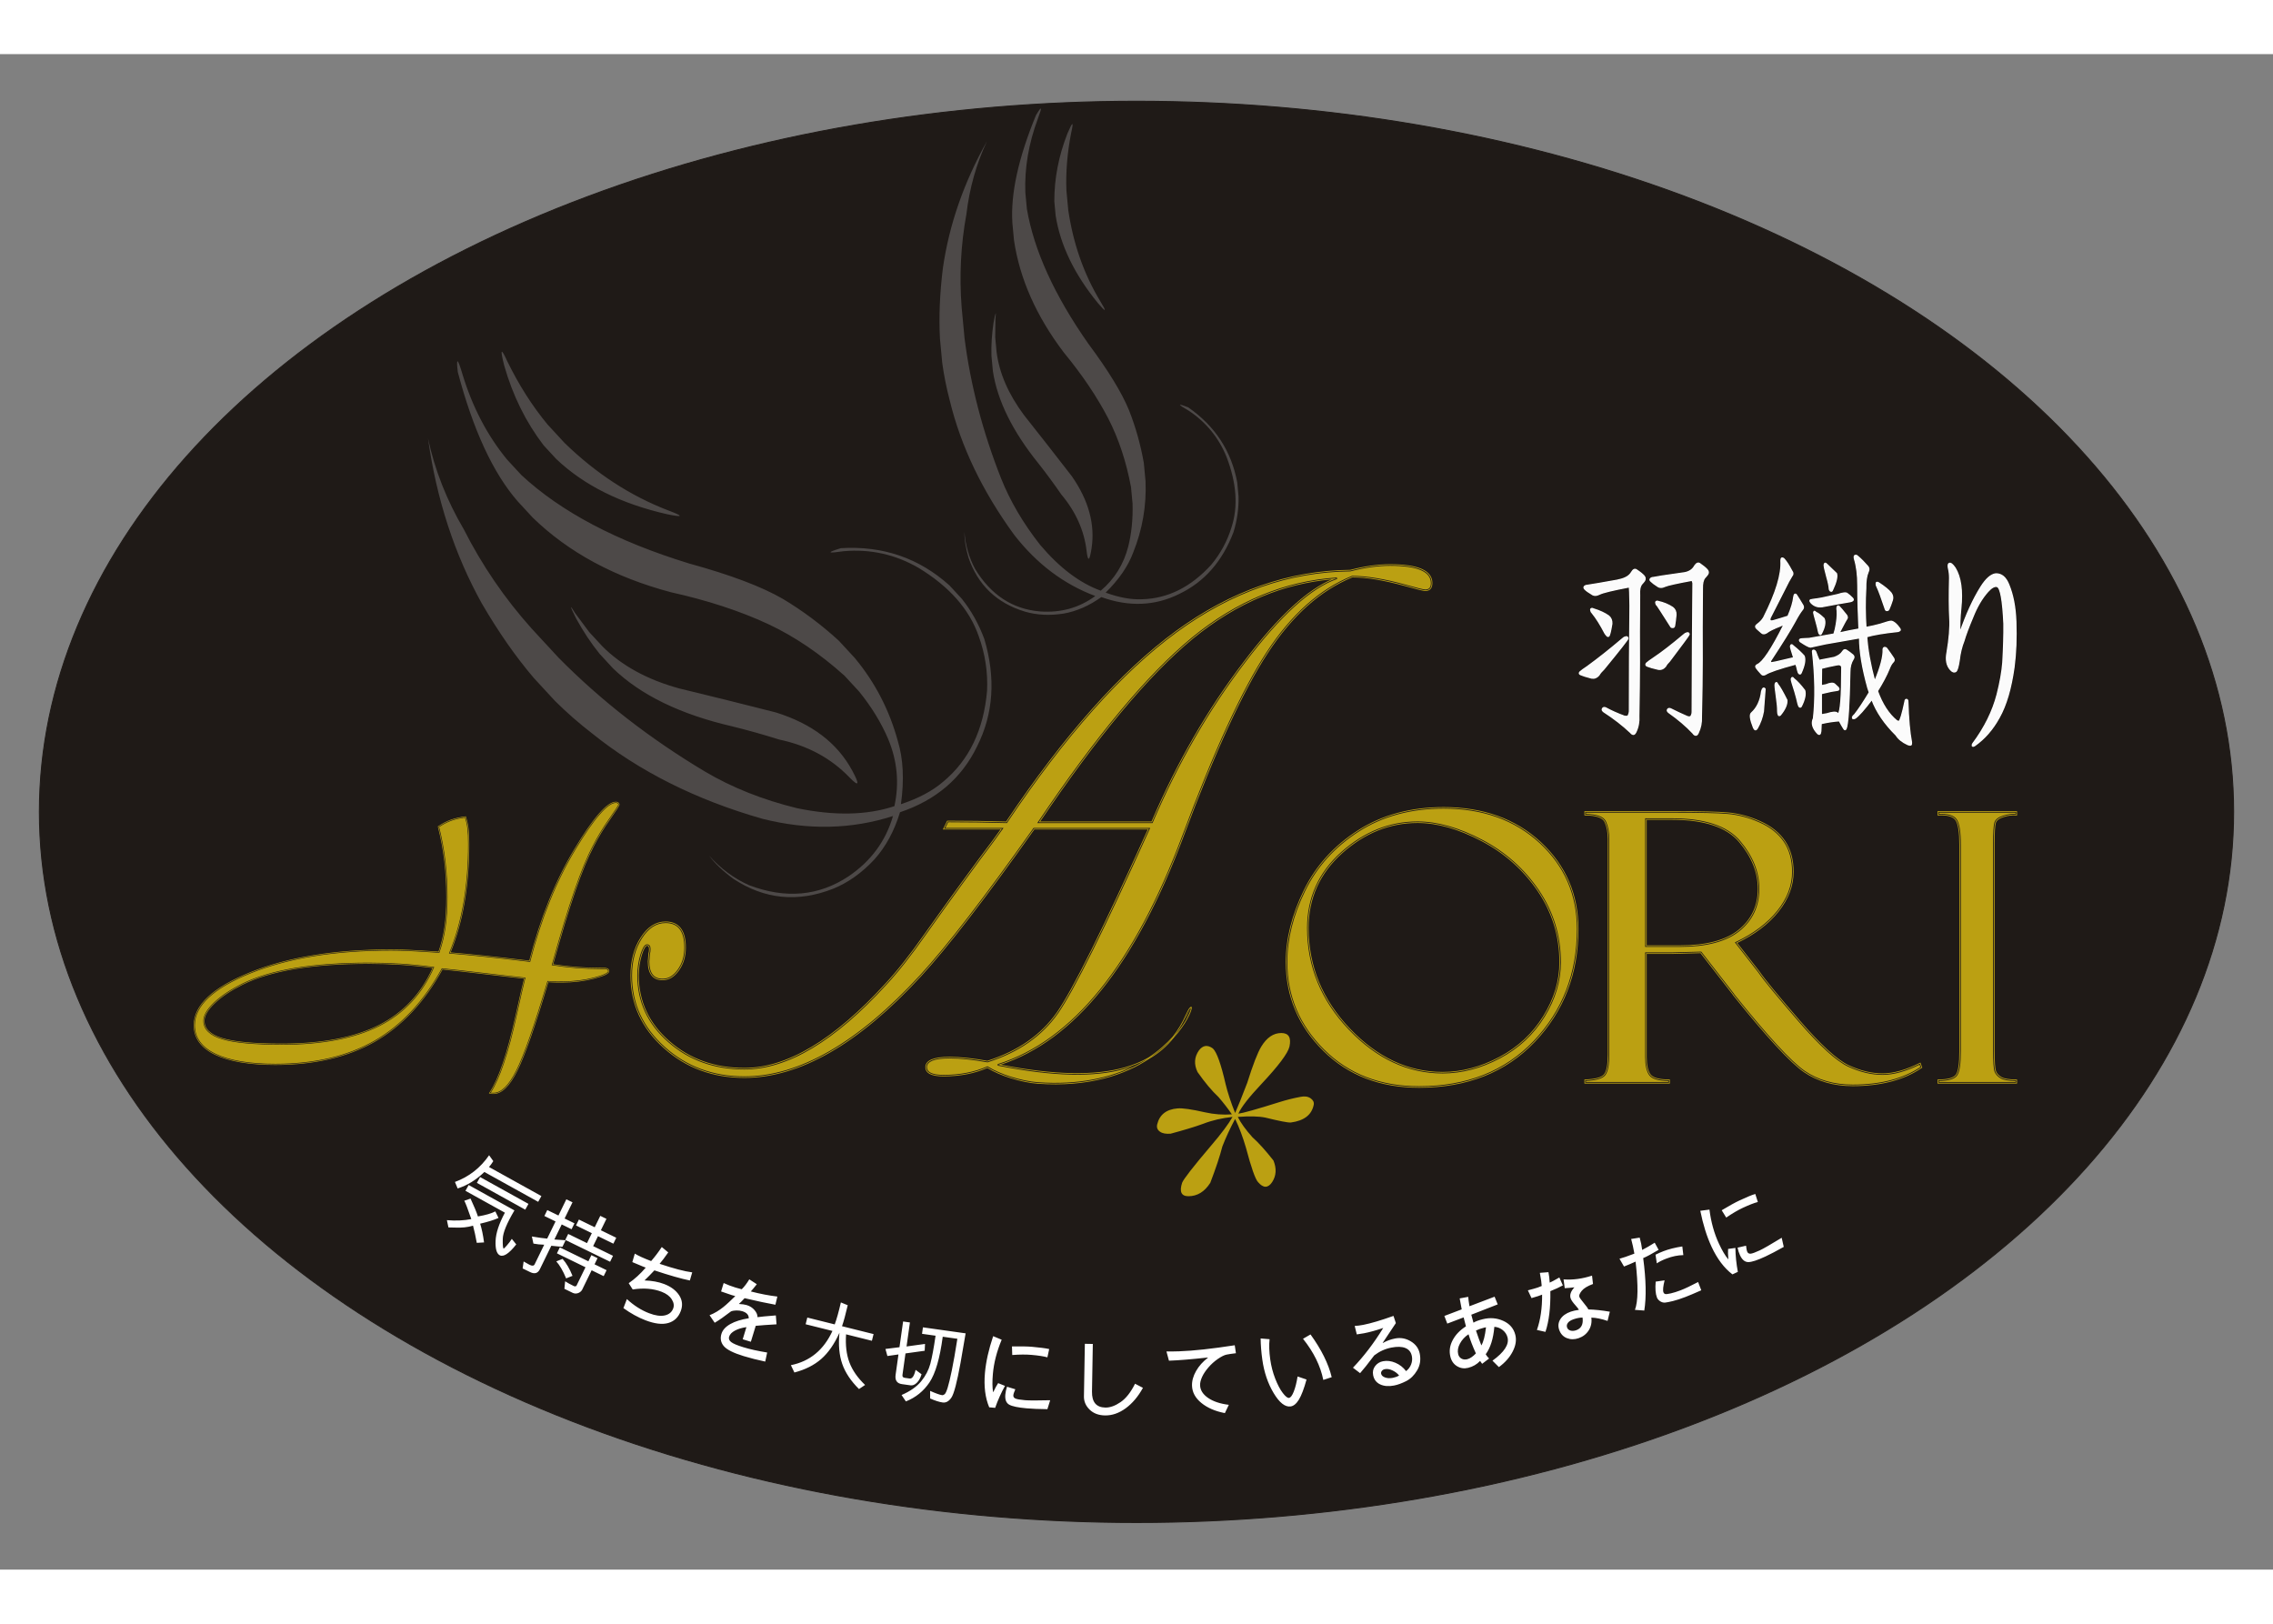
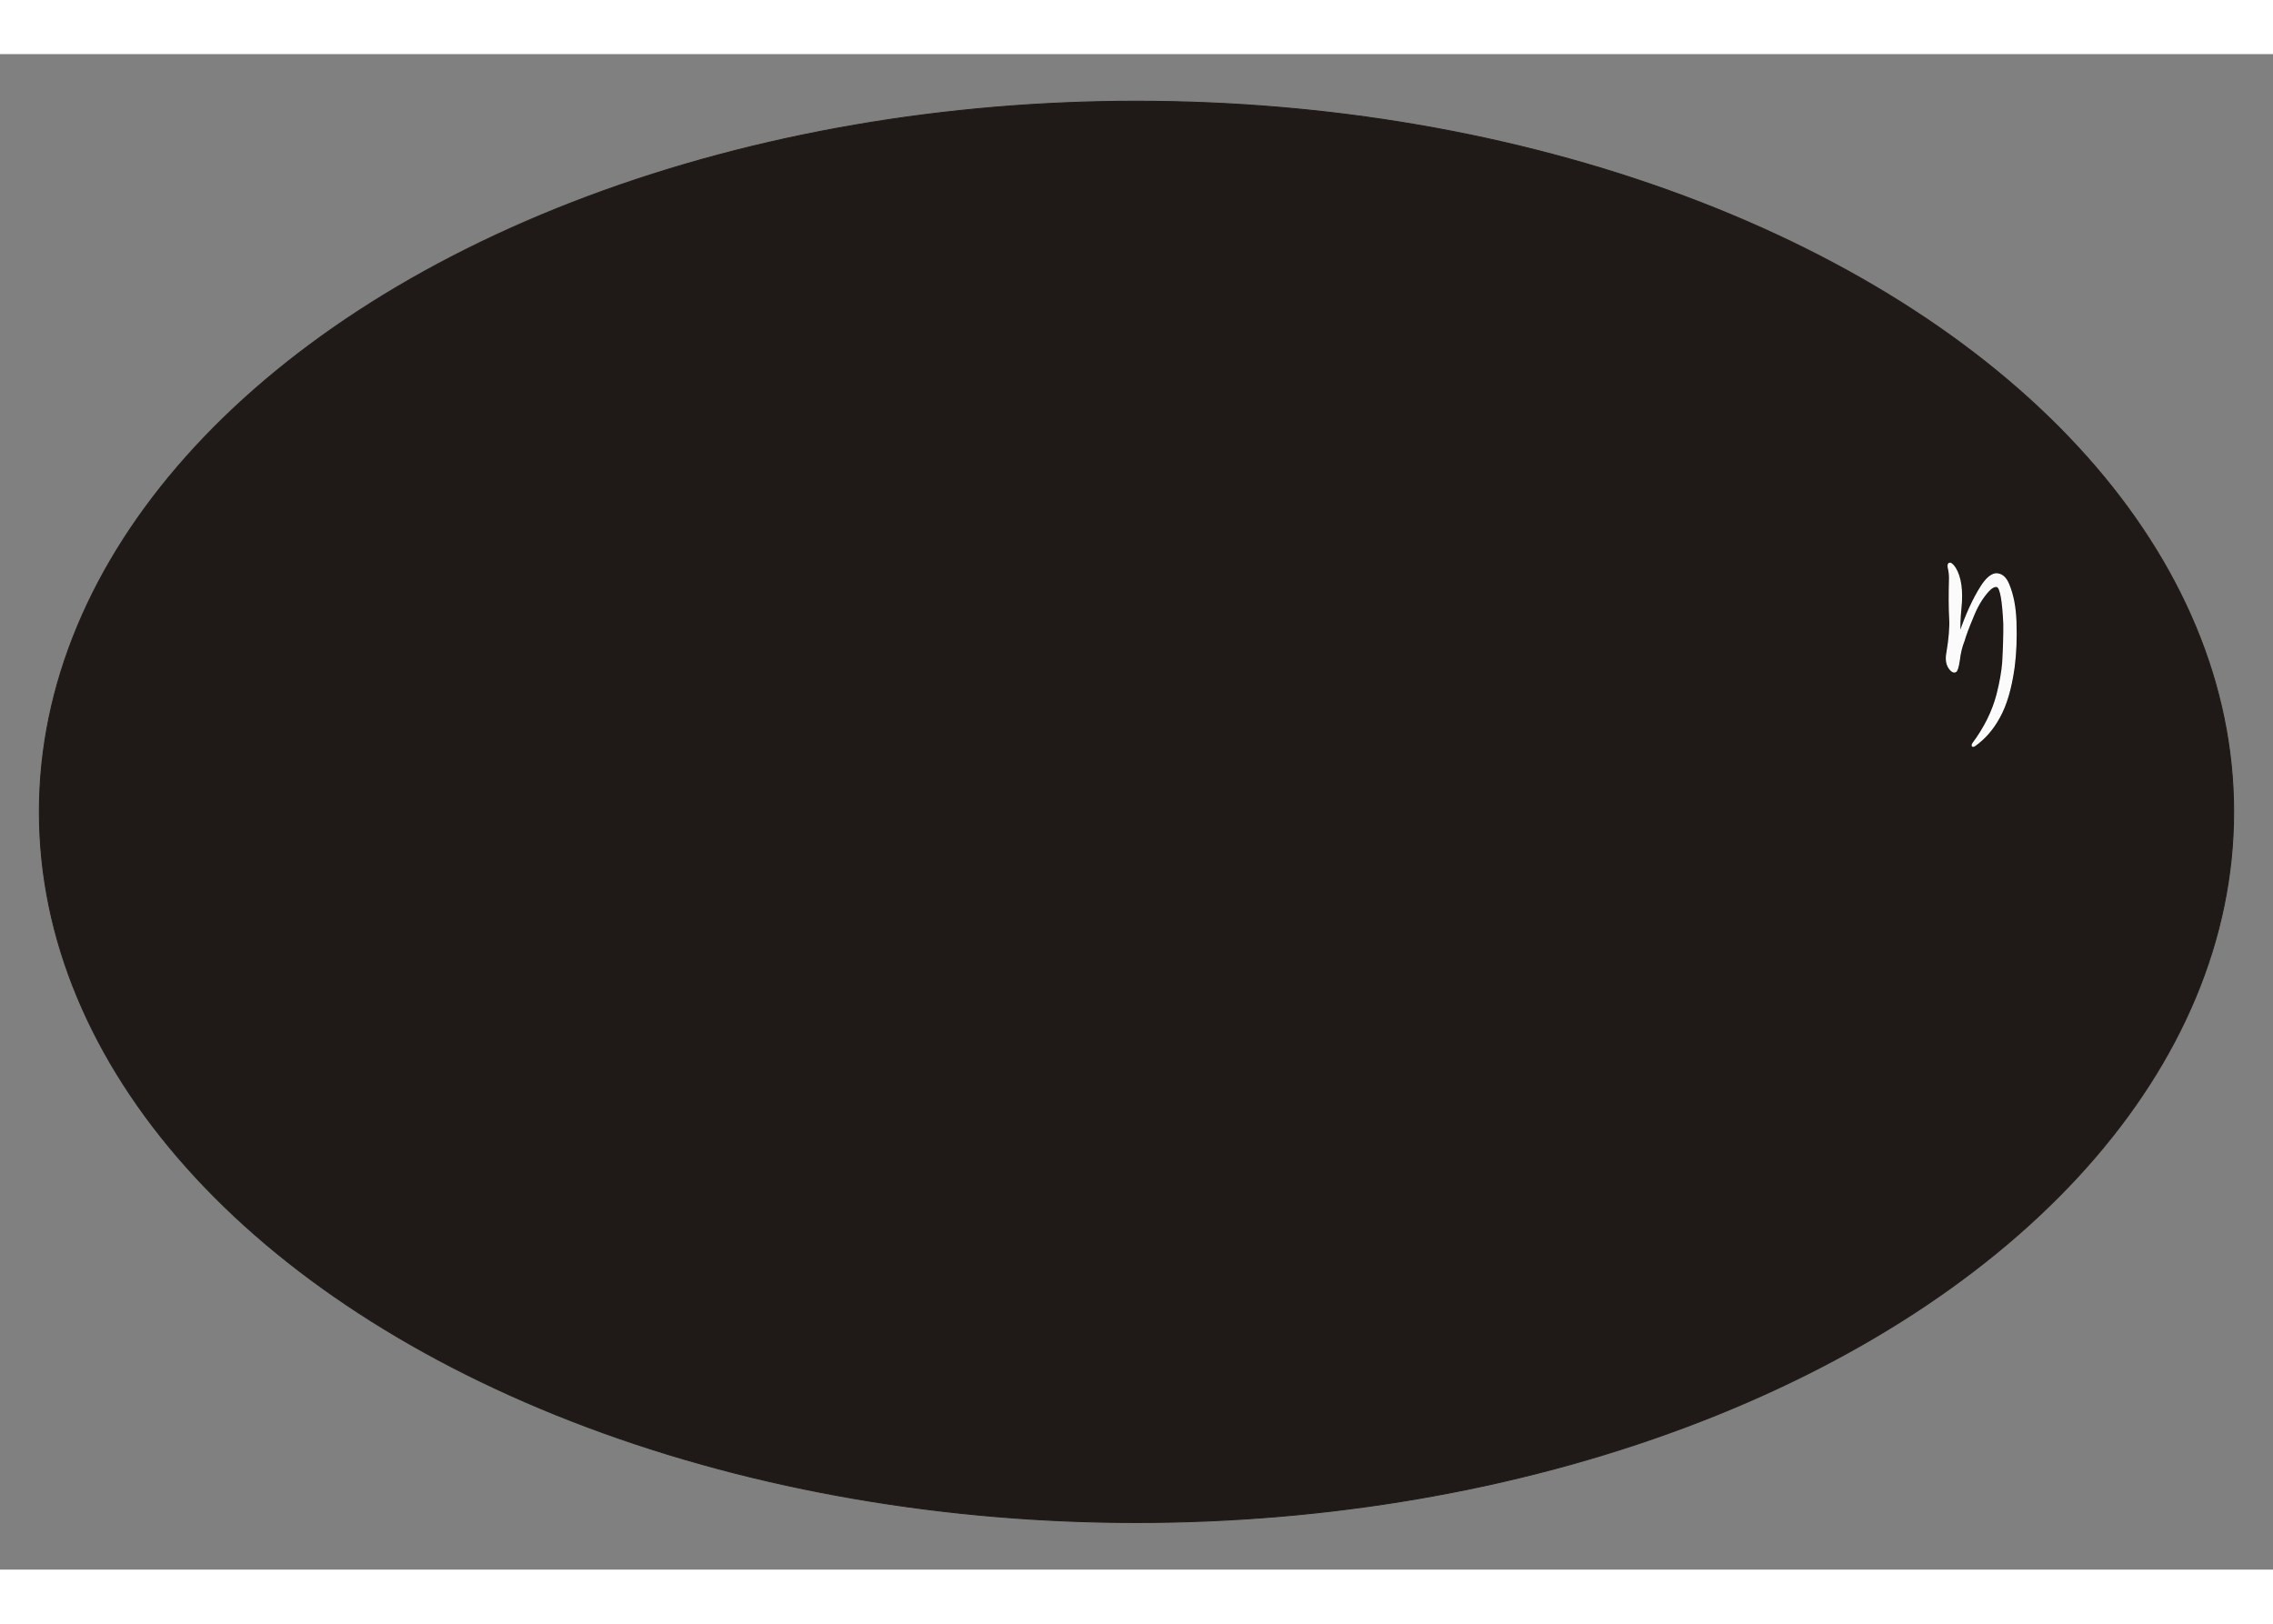
<svg xmlns="http://www.w3.org/2000/svg" xml:space="preserve" width="2100px" height="1500px" style="shape-rendering:geometricPrecision; text-rendering:geometricPrecision; image-rendering:optimizeQuality; fill-rule:evenodd; clip-rule:evenodd" viewBox="0 0 2100 1400">
  <rect x="0" y="0" width="2100" height="1400" fill="#808080" stroke="none" />
  <defs>
    <style type="text/css">
   
    .str0 {stroke:#1F1A17;stroke-width:0.889}
    .str1 {stroke:white;stroke-width:1.167}
    .fil0 {fill:#1F1A17}
    .fil4 {fill:#4D4948}
    .fil3 {fill:#FBFBFB}
    .fil1 {fill:#BBA012}
    .fil2 {fill:#FBFBFB;fill-rule:nonzero}
    .fil5 {fill:white;fill-rule:nonzero}
   
  </style>
  </defs>
  <g id="圖層_x0020_1">
    <ellipse class="fil0 str0" cx="1050" cy="700" rx="1013.64" ry="656.497" />
-     <path class="fil1" d="M1333.74 696.284c36.385,0 66.101,10.671 89.221,32.011 23.049,21.394 34.639,48.015 34.639,79.966 0,41.112 -13.387,75.674 -40.106,103.794 -26.775,28.063 -62.204,42.098 -106.452,42.098 -35.846,0 -65.264,-11.309 -88.081,-33.977 -22.875,-22.617 -34.347,-49.819 -34.347,-81.537 0,-21.39 5.528,-43.371 16.575,-65.926 10.985,-22.504 27.617,-40.881 49.772,-55.09 22.16,-14.203 48.396,-21.338 78.779,-21.338zm-1.027 244.65c17.834,0 35.369,-4.641 52.78,-13.86 17.351,-9.219 30.984,-21.924 40.948,-38.156 9.969,-16.179 14.948,-32.822 14.948,-49.931 0,-24.234 -6.72,-46.27 -20.112,-66.106 -13.449,-19.773 -30.861,-35.312 -52.236,-46.502 -21.436,-11.251 -41.189,-16.816 -59.381,-16.816 -25.697,0 -48.996,9.338 -69.951,28.007 -20.892,18.675 -31.4,41.929 -31.4,69.643 0,35.491 12.787,66.625 38.372,93.477 25.573,26.79 54.216,40.244 86.032,40.244zm131.822 -238.327l0 -2.55 84.975 0c21.581,0 37.114,0.343 46.759,1.155 9.574,0.816 19.496,3.423 29.553,7.884 10.128,4.471 17.689,10.559 22.889,18.213 5.138,7.653 7.7,16.985 7.7,28.12 0,12.648 -4.579,24.762 -13.732,36.245 -9.158,11.483 -22.063,21.222 -38.715,29.168l21.159 27.134c4.584,6.847 16.858,21.687 36.697,44.71 19.84,22.966 35.173,36.995 45.993,42.041 10.827,5.041 21.37,7.535 31.498,7.535 10.057,0 21.57,-3.187 34.547,-9.681l1.242 3.42c-16.232,11.078 -37.391,16.641 -63.401,16.641 -17.34,0 -32.257,-4.291 -44.74,-12.812 -12.418,-8.583 -34.132,-32.067 -65.003,-70.572 -0.277,-0.231 -0.411,-0.462 -0.411,-0.693l-30.112 -38.736 -26.57 0.693 -24.208 0 0 95.796c0,7.71 1.248,13.218 3.676,16.581 2.428,3.311 8.325,4.99 17.689,4.99l0 2.377 -77.487 0 0 -2.377c9.646,-0.349 15.605,-2.034 18.038,-5.103 2.357,-3.074 3.537,-9.281 3.537,-18.669l0 -198.954c0,-6.438 -1.037,-11.771 -3.054,-16.067 -2.007,-4.23 -8.182,-6.432 -18.521,-6.489zm56.121 4.055l0 117.367 31.283 0c24.696,0 42.944,-4.871 54.874,-14.614 11.934,-9.738 17.894,-22.499 17.894,-38.387 0,-15.368 -5.888,-29.979 -17.551,-43.72 -11.719,-13.804 -32.39,-20.646 -61.948,-20.646l-24.552 0zm-306.91 263.87c-1.859,9.403 -8.881,14.778 -21.18,16.431 -2.583,0.205 -10.539,-1.345 -23.557,-4.543 -6.092,-1.242 -14.568,-1.448 -25.415,-0.621 2.788,5.682 7.336,11.878 13.537,18.803 5.683,5.061 12.089,12.191 19.419,21.492 2.997,7.438 2.587,14.05 -1.238,19.937 -3.823,5.683 -8.161,5.683 -13.018,0 -2.582,-2.787 -6.303,-13.428 -11.159,-31.718 -2.89,-9.917 -6.201,-18.803 -10.021,-26.657 -4.65,8.681 -8.577,17.151 -11.781,25.415 -2.268,8.886 -5.99,20.046 -11.155,33.583 -5.271,8.265 -11.985,12.396 -20.25,12.396 -6.509,0 -8.476,-4.131 -5.79,-12.396 1.036,-2.998 10.025,-14.671 27.175,-34.819 9.091,-10.646 15.6,-19.321 19.424,-26.035 -9.713,1.031 -18.803,3.1 -27.278,6.4 -7.644,2.793 -17.669,5.79 -29.958,9.097 -4.24,0.308 -7.546,-0.21 -9.82,-1.859 -2.377,-1.658 -3.204,-3.824 -2.582,-6.719 2.171,-8.989 8.47,-13.947 18.803,-14.774 4.65,-0.416 13.125,0.826 25.415,3.613 8.269,1.863 16.534,2.479 24.799,1.863 -3.614,-5.271 -7.751,-10.641 -12.397,-16.015 -6.093,-5.683 -12.504,-13.332 -19.321,-23.044 -3.409,-7.022 -3.101,-13.736 1.241,-19.937 3.614,-4.856 7.957,-5.478 12.916,-1.859 3.613,3.409 7.54,14.461 11.775,32.956 1.863,7.751 4.753,16.529 8.783,26.657 2.377,-5.478 6.201,-14.671 11.16,-27.791 5.266,-16.741 9.609,-28.002 13.018,-33.583 5.061,-8.265 11.159,-12.5 18.495,-12.5 6.817,0 9.296,4.235 7.54,12.5 -1.448,6.201 -10.128,17.772 -26.035,34.717 -11.468,12.192 -18.495,21.18 -21.18,27.278 3.818,-0.411 16.529,-3.927 37.816,-10.641 6.299,-1.966 12.705,-3.619 19.419,-4.856 3.824,-0.827 6.924,-0.416 9.405,1.237 2.377,1.653 3.408,3.619 2.993,5.991zm649.749 -271.185l0 4.035 -0.775 -0.077c-1.72,-0.169 -3.557,-0.139 -5.497,0.107 -1.895,0.241 -3.912,0.693 -6.042,1.371l-0.006 0c-2.073,0.642 -3.726,1.433 -4.943,2.366l0 0c-1.16,0.894 -1.925,1.925 -2.289,3.08 -0.359,1.268 -0.652,3.475 -0.852,6.596 -0.196,3.075 -0.303,7.002 -0.303,11.76l0 192.112c0,5.108 0.124,9.251 0.349,12.418 0.226,3.198 0.56,5.354 0.975,6.457 0.436,1.072 1.063,2.058 1.889,2.952 0.837,0.903 1.879,1.714 3.127,2.428l0.011 0.011c1.237,0.739 2.987,1.288 5.236,1.658 2.289,0.38 5.102,0.565 8.418,0.565l0.704 0 0 3.788 -73.441 0 0 -3.788 0.708 0c4.475,0 8.075,-0.4 10.81,-1.191 2.648,-0.764 4.476,-1.889 5.508,-3.373 0,-0.005 0,-0.005 0,-0.005l0 0.005c0,-0.005 0,-0.005 0,-0.005 1.031,-1.504 1.807,-4.045 2.331,-7.602 0.533,-3.625 0.8,-8.29 0.8,-13.973l0 -190.253c0,-5.918 -0.297,-10.816 -0.894,-14.666 -0.585,-3.793 -1.457,-6.569 -2.623,-8.31l0 -0.005c-1.123,-1.685 -2.988,-2.911 -5.58,-3.666 -2.669,-0.78 -6.113,-1.057 -10.317,-0.832l-0.744 0.041 0 -4.004 73.441 0zm-1.412 1.412l-70.617 0 0 1.109c4.024,-0.165 7.376,0.143 10.045,0.918 2.916,0.853 5.041,2.269 6.355,4.245 0,0 0,0 0,0l0 0c0,0 0,0 0,0 1.279,1.91 2.223,4.877 2.844,8.881 0.61,3.942 0.913,8.911 0.913,14.876l0 190.253c0,5.745 -0.272,10.472 -0.817,14.178 -0.554,3.773 -1.412,6.509 -2.567,8.192l0 0.005c-1.222,1.762 -3.305,3.075 -6.272,3.927 -2.731,0.791 -6.222,1.206 -10.502,1.248l0 0.97 70.617 0 0 -0.97c-3.07,-0.026 -5.724,-0.216 -7.936,-0.581 -2.428,-0.4 -4.342,-1.01 -5.728,-1.842l0.009 0.011c-1.38,-0.791 -2.535,-1.689 -3.464,-2.695 -0.94,-1.017 -1.664,-2.151 -2.162,-3.394l-0.005 -0.015c-0.472,-1.242 -0.832,-3.531 -1.073,-6.864 -0.225,-3.166 -0.349,-7.34 -0.349,-12.515l0 -192.112c0,-4.819 0.107,-8.772 0.303,-11.848 0.205,-3.218 0.518,-5.528 0.913,-6.909l0.005 -0.015c0.447,-1.437 1.375,-2.705 2.778,-3.778l0 0c1.344,-1.037 3.147,-1.905 5.389,-2.603l-0.005 0c2.186,-0.693 4.286,-1.161 6.288,-1.417 1.76,-0.221 3.444,-0.272 5.035,-0.169l0 -1.089zm0.708 -0.702l0 2.55c-3.506,-0.349 -7.442,0.113 -11.822,1.505 -4.321,1.335 -6.888,3.311 -7.699,5.913 -0.75,2.607 -1.191,8.819 -1.191,18.562l0 192.112c0,10.431 0.503,16.812 1.375,19.132 0.939,2.321 2.695,4.229 5.324,5.739 2.627,1.566 7.32,2.321 14.013,2.321l0 2.377 -72.029 0 0 -2.377c9.075,0 14.645,-1.623 16.898,-4.872 2.188,-3.187 3.255,-10.549 3.255,-21.975l0 -190.253c0,-11.888 -1.191,-19.717 -3.634,-23.366 -2.434,-3.661 -7.946,-5.283 -16.519,-4.816l0 -2.55 72.029 0zm-398.96 3.249l0 -3.958 85.679 0c10.801,0 20.087,0.087 27.869,0.278 7.822,0.184 14.136,0.477 18.947,0.883 4.835,0.411 9.784,1.283 14.793,2.623 0.006,0 0.006,0 0.006,0l-0.006 0c0.006,0 0.006,0 0.006,0 4.948,1.319 9.953,3.091 14.979,5.324 5.123,2.259 9.598,4.928 13.448,8.002 3.861,3.086 7.105,6.571 9.743,10.452l0 0.005c2.609,3.897 4.569,8.213 5.868,12.966 1.298,4.744 1.95,9.922 1.95,15.549 0,12.812 -4.629,25.075 -13.88,36.681 -4.62,5.791 -10.184,11.15 -16.693,16.052 -6.288,4.733 -13.449,9.045 -21.483,12.936l20.62 26.446 0.032 0.041c2.279,3.403 6.483,8.809 12.586,16.236 6.109,7.423 14.132,16.889 24.06,28.402 9.886,11.452 18.669,20.681 26.323,27.684 7.612,6.96 14.09,11.694 19.434,14.183 5.354,2.49 10.635,4.357 15.826,5.6 5.215,1.247 10.348,1.869 15.373,1.869 4.985,0 10.339,-0.796 16.047,-2.397 5.692,-1.591 11.754,-3.994 18.186,-7.212l0.704 -0.355 0.272 0.744 1.242 3.42 0.19 0.513 -0.452 0.308c-8.183,5.585 -17.612,9.784 -28.264,12.581 -0.006,0 -0.006,0 -0.006,0l0.006 0c-0.006,0 -0.006,0 -0.006,0 -10.625,2.787 -22.478,4.188 -35.532,4.188 -8.721,0 -16.847,-1.083 -24.367,-3.234 -7.535,-2.161 -14.461,-5.399 -20.769,-9.707l0 -0.005c-6.284,-4.338 -14.908,-12.444 -25.851,-24.322 -10.81,-11.74 -23.911,-27.186 -39.264,-46.333 -0.169,-0.148 -0.308,-0.313 -0.406,-0.477 -0.082,-0.139 -0.133,-0.278 -0.169,-0.415l-29.778 -38.315 -26.215 0.682 -23.521 0 0 95.093c0,3.799 0.303,7.043 0.898,9.738 0.596,2.674 1.478,4.819 2.639,6.427 0,0.005 0,0.005 0.005,0.009l-0.005 -0.009c0,0.005 0,0.005 0.005,0.009 1.119,1.525 3.086,2.68 5.878,3.471 2.879,0.811 6.627,1.222 11.242,1.222l0.704 0 0 3.788 -78.894 0 0 -3.767 0.678 -0.021c4.769,-0.175 8.619,-0.672 11.56,-1.504 2.849,-0.806 4.825,-1.92 5.949,-3.337l-0.005 0.011c1.114,-1.448 1.951,-3.67 2.52,-6.663 0.58,-3.06 0.868,-6.921 0.868,-11.576l0 -198.954c0,-3.178 -0.257,-6.083 -0.755,-8.707 -0.498,-2.618 -1.247,-4.969 -2.228,-7.057 0,0 0,0 0,-0.006l0 0.006c0,0 0,0 0,-0.006 -0.924,-1.94 -2.843,-3.429 -5.759,-4.451 -3.003,-1.057 -7.054,-1.607 -12.125,-1.632l-0.704 -0.005zm137.212 165.968c0,-0.005 0,-0.005 0,-0.005l0.006 0.009c0,0 0,-0.005 -0.006,-0.005zm-135.8 -167.364c4.902,0.077 8.866,0.646 11.879,1.704 3.285,1.149 5.482,2.885 6.571,5.185l0 0c1.031,2.201 1.817,4.665 2.336,7.397 0.518,2.721 0.785,5.708 0.785,8.968l0 198.954c0,4.732 -0.297,8.675 -0.898,11.832 -0.611,3.224 -1.54,5.646 -2.783,7.263l-0.005 0.011c-1.309,1.653 -3.527,2.921 -6.679,3.814 -2.916,0.821 -6.648,1.335 -11.206,1.535l0 0.991 76.075 0 0 -0.97c-4.415,-0.042 -8.059,-0.468 -10.919,-1.274 -3.11,-0.877 -5.322,-2.217 -6.637,-3.998l0 -0.011c-1.278,-1.76 -2.238,-4.081 -2.875,-6.95 -0.621,-2.814 -0.939,-6.16 -0.939,-10.041l0 -96.504 24.916 0 26.555 -0.693 0.355 -0.006 0.221 0.278 30.107 38.74 0.148 0.432c0,0.015 0,-0.021 0,-0.021l0.006 0.015c0.026,0.042 0.077,0.098 0.154,0.154l0.097 0.103c15.359,19.158 28.448,34.593 39.244,46.312 10.872,11.807 19.413,19.84 25.61,24.116 0,0.006 0,0.006 0,0.006l0 -0.006c0,0.006 0,0.006 0,0.006 6.18,4.219 12.971,7.397 20.363,9.512 7.381,2.115 15.379,3.177 23.977,3.177 12.947,0 24.676,-1.38 35.178,-4.137l0 0c10.297,-2.7 19.43,-6.729 27.376,-12.074l-0.786 -2.161c-6.242,3.075 -12.15,5.39 -17.724,6.95 -5.847,1.638 -11.329,2.449 -16.433,2.449 -5.133,0 -10.374,-0.631 -15.697,-1.904 -5.286,-1.268 -10.661,-3.162 -16.098,-5.693 -5.476,-2.556 -12.079,-7.366 -19.794,-14.424 -7.674,-7.013 -16.487,-16.288 -26.431,-27.797 -9.918,-11.503 -17.951,-20.979 -24.085,-28.439 -6.114,-7.433 -10.333,-12.864 -12.643,-16.308l-21.154 -27.13 -0.539 -0.693 0.79 -0.374c8.275,-3.947 15.62,-8.342 22.027,-13.167 6.412,-4.83 11.894,-10.102 16.442,-15.805 9.05,-11.349 13.572,-23.32 13.572,-35.804 0,-5.503 -0.631,-10.559 -1.898,-15.18 -1.264,-4.609 -3.152,-8.793 -5.678,-12.551l0 0.006c-2.561,-3.768 -5.703,-7.156 -9.45,-10.144 -3.758,-2.997 -8.132,-5.611 -13.136,-7.818 -4.975,-2.207 -9.907,-3.957 -14.774,-5.251l-0.006 0c-4.907,-1.314 -9.768,-2.167 -14.547,-2.577 -4.836,-0.4 -11.118,-0.693 -18.865,-0.877 -7.787,-0.19 -17.062,-0.278 -27.838,-0.278l-84.267 0 0 1.15zm56.117 5.457l0 115.955 30.579 0c12.293,0 22.971,-1.206 32.046,-3.624 9.039,-2.413 16.499,-6.022 22.386,-10.827 5.878,-4.8 10.288,-10.344 13.223,-16.637l0.006 0c2.937,-6.293 4.404,-13.362 4.404,-21.201 0,-7.591 -1.452,-14.994 -4.342,-22.191 -2.9,-7.228 -7.259,-14.259 -13.039,-21.082 -5.775,-6.796 -13.768,-11.888 -23.973,-15.282 -10.256,-3.408 -22.739,-5.112 -37.442,-5.112l-23.849 0zm-1.412 -1.412l25.261 0c14.851,0 27.489,1.726 37.884,5.185 10.451,3.475 18.659,8.711 24.603,15.713 5.883,6.936 10.318,14.096 13.275,21.468 2.956,7.371 4.445,14.947 4.445,22.714 0,8.04 -1.514,15.303 -4.543,21.796l0 0c-3.024,6.483 -7.566,12.197 -13.618,17.135 -6.042,4.934 -13.675,8.63 -22.915,11.094 -9.199,2.448 -19.999,3.675 -32.401,3.675l-31.991 0 0 -118.778zm-186.213 -10.374c18.279,0 34.886,2.68 49.828,8.038 14.953,5.37 28.243,13.424 39.874,24.157l0 0.006c11.597,10.759 20.317,22.848 26.133,36.261 5.816,13.407 8.737,28.145 8.737,44.218 0,20.641 -3.367,39.643 -10.087,57.02 -6.719,17.381 -16.795,33.13 -30.219,47.262 -13.46,14.106 -29.096,24.691 -46.923,31.739 -17.817,7.048 -37.821,10.573 -60.038,10.573 -18.018,0 -34.434,-2.849 -49.212,-8.546 -14.763,-5.698 -27.894,-14.24 -39.362,-25.631 0,-0.006 0,0 0,-0.006l0 0.006c0,0 0,-0.006 0,-0.006 -11.503,-11.369 -20.148,-23.905 -25.907,-37.585 -5.764,-13.68 -8.65,-28.499 -8.65,-44.449 0,-10.748 1.391,-21.652 4.168,-32.698 2.772,-11.041 6.935,-22.221 12.479,-33.541 5.518,-11.298 12.448,-21.57 20.784,-30.794 8.342,-9.235 18.095,-17.428 29.239,-24.573 11.139,-7.14 23.305,-12.509 36.503,-16.087 13.187,-3.572 27.406,-5.364 42.652,-5.364zm0 1.412c-15.128,0 -29.224,1.771 -42.288,5.313 -13.054,3.536 -25.091,8.849 -36.107,15.913 -11.026,7.074 -20.686,15.189 -28.951,24.337 -8.249,9.132 -15.113,19.29 -20.564,30.465 -5.503,11.237 -9.636,22.324 -12.382,33.258 -2.746,10.929 -4.122,21.719 -4.122,32.36 0,15.764 2.849,30.404 8.532,43.905 5.688,13.505 14.229,25.887 25.604,37.134l0 0c11.329,11.251 24.296,19.691 38.879,25.317 14.609,5.636 30.851,8.449 48.705,8.449 22.031,0 41.866,-3.49 59.52,-10.471 17.642,-6.981 33.109,-17.449 46.425,-31.401 13.294,-13.993 23.274,-29.593 29.926,-46.8 6.652,-17.206 9.984,-36.041 9.984,-56.511 0,-15.877 -2.879,-30.43 -8.618,-43.664 -5.74,-13.229 -14.348,-25.158 -25.795,-35.784 0,0 0,0 -0.005,-0.005l0.005 0.005c0,0 0,0 -0.005,-0.005 -11.483,-10.6 -24.614,-18.557 -39.392,-23.86 -14.79,-5.303 -31.241,-7.957 -49.351,-7.957zm-1.022 243.234c8.86,0 17.643,-1.15 26.364,-3.445 8.737,-2.3 17.428,-5.749 26.088,-10.327 0,0 0,0 0,0l0 0c0,0 0,0 0,0 8.618,-4.579 16.318,-10.031 23.094,-16.339 6.77,-6.314 12.633,-13.501 17.582,-21.56l0.005 -0.005c4.943,-8.034 8.66,-16.185 11.133,-24.45 2.47,-8.254 3.707,-16.626 3.707,-25.113 0,-12.037 -1.668,-23.53 -4.999,-34.474 -3.337,-10.96 -8.337,-21.376 -14.995,-31.236l0 0c-6.698,-9.85 -14.389,-18.643 -23.063,-26.364 -8.65,-7.705 -18.29,-14.348 -28.911,-19.907 -10.677,-5.605 -20.933,-9.794 -30.773,-12.577 -9.826,-2.777 -19.25,-4.163 -28.285,-4.163 -12.761,0 -24.921,2.321 -36.492,6.951 -11.58,4.64 -22.576,11.6 -32.991,20.881l0.005 0c-10.379,9.276 -18.177,19.686 -23.372,31.211 -5.189,11.509 -7.792,24.152 -7.792,37.904 0,17.659 3.178,34.223 9.533,49.711 6.359,15.492 15.908,29.922 28.638,43.283 12.726,13.33 26.21,23.34 40.466,30.014 14.235,6.663 29.254,10.005 45.059,10.005zm0 1.412c-16.006,0 -31.226,-3.388 -45.655,-10.144 -14.414,-6.749 -28.042,-16.862 -40.886,-30.317 -12.853,-13.489 -22.493,-28.057 -28.921,-43.72 -6.432,-15.661 -9.646,-32.411 -9.646,-50.244 0,-13.952 2.65,-26.785 7.92,-38.484 5.278,-11.714 13.188,-22.279 23.711,-31.683l0.005 0c10.534,-9.388 21.667,-16.436 33.402,-21.133 11.74,-4.702 24.08,-7.058 37.016,-7.058 9.158,0 18.711,1.401 28.664,4.22 9.944,2.813 20.287,7.037 31.046,12.679 10.723,5.615 20.461,12.325 29.198,20.106 8.762,7.803 16.534,16.683 23.295,26.627l0 0.005c6.74,9.979 11.801,20.523 15.174,31.611 3.372,11.078 5.061,22.703 5.061,34.885 0,8.624 -1.258,17.13 -3.767,25.517 -2.506,8.373 -6.269,16.638 -11.289,24.784 0,0 0,0 0,0l0 0c0,0 0,0 0,0 -5.016,8.168 -10.954,15.456 -17.822,21.853 -6.869,6.4 -14.671,11.919 -23.398,16.554l0 0c-8.752,4.63 -17.546,8.121 -26.385,10.446 -8.849,2.325 -17.751,3.497 -26.724,3.497zm-9.337 -453.019c0,2.377 -0.56,4.209 -1.653,5.462 -1.114,1.278 -2.757,1.924 -4.898,1.924 -0.856,0 -2.905,-0.394 -6.113,-1.179 -3.1,-0.765 -7.289,-1.895 -12.54,-3.388 0,0 -0.005,0 -0.005,0l0.005 0c0,0 -0.005,0 -0.005,0 -9.774,-2.69 -18.726,-4.697 -26.832,-6.032 -8.136,-1.341 -15.45,-2.002 -21.924,-2.013 -14.712,6.016 -28.566,14.825 -41.564,26.436 -13.059,11.663 -25.245,26.159 -36.554,43.51l0 0c-11.339,17.32 -23.473,40.055 -36.394,68.169 -12.936,28.151 -26.668,61.702 -41.174,100.617 -22.303,59.813 -47.76,107.408 -76.336,142.771 -27.915,34.537 -58.822,57.426 -92.701,68.642 49.489,9.666 86.68,10.287 114.204,2.546 8.213,-2.31 15.575,-5.369 22.14,-9.158 9.287,-6.149 16.632,-12.828 22.315,-19.142 4.824,-6.032 8.88,-12.859 12.237,-20.446 1.514,-3.414 2.669,-5.384 3.362,-6.16 2.279,-2.546 2.962,-0.877 0.837,4.395 -1.324,3.28 -3.942,8.3 -8.115,14.126 -2.028,2.829 -4.42,5.858 -7.217,8.968 -6.237,7.803 -13.747,14.312 -22.704,19.475 -22.242,14.717 -55.445,26.401 -103.147,22.997 -7.105,-0.509 -16.098,-2.315 -24.881,-5.077 -7.812,-2.458 -15.471,-5.677 -21.508,-9.424 -5.858,2.536 -12.151,4.466 -18.865,5.76 -6.802,1.309 -14.034,1.97 -21.678,1.97 -5.426,0 -9.533,-0.682 -12.299,-2.037 -2.947,-1.437 -4.425,-3.608 -4.425,-6.489 0,-3.228 1.955,-5.662 5.867,-7.264 3.676,-1.504 9.148,-2.269 16.416,-2.269 5.052,0 10.519,0.314 16.396,0.93 5.795,0.61 11.996,1.519 18.597,2.705 14.091,-4.507 26.483,-10.487 37.165,-17.92 10.723,-7.46 19.738,-16.396 27.036,-26.796l0 0c7.294,-10.466 17.992,-29.876 32.083,-58.232 13.967,-28.104 31.271,-65.007 51.912,-110.719l-104.816 0c-22.381,31.591 -42.257,58.642 -59.627,81.167 -17.484,22.673 -32.417,40.747 -44.798,54.222 -28.824,31.333 -56.856,54.844 -84.062,70.516 -27.273,15.713 -53.736,23.571 -79.35,23.571 -14.594,0 -28.105,-2.284 -40.522,-6.868 -12.428,-4.588 -23.767,-11.482 -34.008,-20.686l0 0.005c-10.235,-9.142 -17.925,-19.311 -23.053,-30.486 -5.133,-11.18 -7.705,-23.367 -7.705,-36.528 0,-6.796 0.785,-13.126 2.34,-18.968 1.561,-5.872 3.901,-11.251 7.002,-16.102l0.005 0c3.162,-4.943 6.648,-8.645 10.482,-11.114 3.859,-2.485 8.064,-3.722 12.628,-3.722 6.21,0 10.898,2.049 14.039,6.124 3.101,4.025 4.661,10.005 4.661,17.92 0,4.102 -0.528,7.926 -1.585,11.463 -1.058,3.537 -2.65,6.797 -4.763,9.759 -2.13,2.982 -4.44,5.226 -6.936,6.729 -2.525,1.514 -5.241,2.274 -8.146,2.274 -4.564,0 -7.997,-1.478 -10.307,-4.436 -2.264,-2.899 -3.403,-7.211 -3.403,-12.92l0 -0.051 0.569 -7.32 0.047 -0.19c0.163,-0.457 0.297,-1.007 0.385,-1.649 0.086,-0.651 0.128,-1.412 0.128,-2.274 0,-1.057 -0.17,-1.842 -0.513,-2.33 -0.282,-0.411 -0.725,-0.622 -1.319,-0.622 -0.626,0 -1.345,0.673 -2.136,1.982 -0.903,1.493 -1.827,3.752 -2.751,6.729l0 -0.011c-0.883,3.06 -1.561,6.149 -2.013,9.27 -0.456,3.116 -0.687,6.269 -0.687,9.456 0,11.945 2.356,22.987 7.058,33.078 4.706,10.098 11.76,19.261 21.148,27.453l0.006 0c9.399,8.265 19.875,14.466 31.425,18.598 11.56,4.137 24.204,6.205 37.925,6.205 19.655,0 40.311,-6.468 61.958,-19.393 21.698,-12.951 44.396,-32.401 68.097,-58.339l0.005 -0.005c5.385,-5.77 11.098,-12.479 17.13,-20.112 6.047,-7.653 12.376,-16.19 18.988,-25.61l0.006 0c12.905,-18.146 24.459,-34.214 34.664,-48.227 10.785,-14.816 20.225,-27.551 28.279,-38.212l-0.005 0.015 7.484 -10.365 -53.272 0 0.503 -1.016 3.3 -6.689 0.195 -0.39 0.432 0c8.839,0 17.822,0.062 26.914,0.184 8.926,0.128 17.965,0.319 27.083,0.56 26.882,-40.055 53.36,-74.719 79.436,-103.994 26.185,-29.404 51.984,-53.391 77.379,-71.974l0 -0.005c25.445,-18.583 51.578,-32.586 78.441,-42.011 26.841,-9.414 54.407,-14.254 82.722,-14.517 6.539,-1.694 12.874,-2.988 18.988,-3.855 6.165,-0.873 12.109,-1.315 17.832,-1.315 12.864,0 22.55,1.407 29.034,4.226 6.673,2.894 10.021,7.279 10.021,13.136zm-1.412 0c0,-5.241 -3.06,-9.189 -9.168,-11.843 -6.305,-2.736 -15.8,-4.107 -28.475,-4.107 -5.677,0 -11.555,0.436 -17.638,1.3 -6.103,0.862 -12.417,2.15 -18.931,3.844l-0.169 0.026c-28.187,0.252 -55.624,5.067 -82.342,14.435 -26.713,9.373 -52.729,23.315 -78.072,41.82l0 0c-25.312,18.521 -51.035,42.447 -77.157,71.773 -26.118,29.321 -52.631,64.042 -79.539,104.164l-0.216 0.328 -0.385 -0.009c-9.261,-0.252 -18.418,-0.442 -27.448,-0.571 -8.941,-0.122 -17.776,-0.184 -26.461,-0.184l-2.603 5.271 53.76 0 -0.805 1.114 -8.29 11.483 -0.011 0.015c-7.978,10.549 -17.402,23.274 -28.264,38.191 -10.38,14.255 -21.945,30.328 -34.655,48.207 -0.005,0 -0.005,0.005 -0.005,0.005l0.005 -0.005c-0.005,0 -0.005,0 -0.005,0.005 -6.669,9.497 -13.013,18.059 -19.029,25.671 -6.021,7.623 -11.76,14.358 -17.206,20.195l0.005 -0.006c-23.782,26.037 -46.59,45.568 -68.42,58.602 -21.873,13.059 -42.771,19.593 -62.677,19.593 -13.886,0 -26.689,-2.099 -38.397,-6.288 -11.719,-4.188 -22.35,-10.481 -31.887,-18.87l0.005 0c-9.542,-8.325 -16.714,-17.642 -21.503,-27.914 -4.789,-10.282 -7.191,-21.519 -7.191,-33.675 0,-3.244 0.241,-6.462 0.704,-9.655 0.462,-3.183 1.154,-6.34 2.058,-9.46l0 -0.015c0.965,-3.091 1.935,-5.452 2.894,-7.043 1.063,-1.76 2.182,-2.665 3.342,-2.665 1.089,0 1.915,0.421 2.479,1.227 0.509,0.734 0.765,1.786 0.765,3.136 0,0.904 -0.051,1.726 -0.149,2.459 -0.092,0.698 -0.236,1.319 -0.421,1.848l-0.559 7.222c0.005,5.364 1.042,9.368 3.1,12.007 2.023,2.592 5.093,3.891 9.199,3.891 2.648,0 5.123,-0.693 7.422,-2.074 2.331,-1.395 4.496,-3.51 6.515,-6.329 2.022,-2.833 3.541,-5.955 4.558,-9.352 1.016,-3.403 1.524,-7.09 1.524,-11.058 0,-7.597 -1.457,-13.295 -4.362,-17.058 -2.86,-3.711 -7.177,-5.574 -12.925,-5.574 -4.292,0 -8.239,1.16 -11.868,3.495 -3.655,2.357 -7.007,5.918 -10.057,10.688l0 0c-3.027,4.744 -5.312,9.984 -6.832,15.702 -1.519,5.713 -2.289,11.925 -2.289,18.608 0,12.966 2.526,24.953 7.572,35.949 5.04,10.979 12.617,20.994 22.72,30.009l0 0.005c10.107,9.086 21.293,15.882 33.545,20.41 12.264,4.528 25.61,6.781 40.04,6.781 25.358,0 51.589,-7.792 78.646,-23.387 27.088,-15.604 55.007,-39.023 83.728,-70.243 12.35,-13.444 27.263,-31.483 44.721,-54.13 17.386,-22.546 37.318,-49.68 59.797,-81.418l0.215 -0.299 107.726 0 -0.447 0.996c-20.84,46.169 -38.304,83.42 -52.385,111.756 -14.136,28.443 -24.865,47.913 -32.191,58.421l-0.005 0c-7.397,10.539 -16.525,19.588 -27.381,27.14 -10.842,7.545 -23.419,13.602 -37.709,18.166l-0.334 0.015c-6.617,-1.191 -12.844,-2.105 -18.675,-2.721 -5.801,-0.611 -11.221,-0.924 -16.247,-0.924 -7.089,0 -12.381,0.734 -15.888,2.171 -3.326,1.36 -4.984,3.358 -4.984,5.955 0,2.295 1.217,4.045 3.63,5.221 2.577,1.258 6.473,1.893 11.683,1.893 7.567,0 14.712,-0.651 21.411,-1.945 6.746,-1.298 13.06,-3.244 18.91,-5.816l0.344 -0.149 0.314 0.201c5.97,3.763 13.644,7.001 21.488,9.471 8.669,2.725 17.55,4.511 24.562,5.01 38.233,2.731 67.051,-4.297 88.328,-14.778 -2.495,0.908 -5.082,1.735 -7.751,2.49 -28.238,7.94 -66.481,7.16 -117.531,-3.05l-0.067 -1.365c34.624,-10.806 66.172,-33.818 94.615,-69.012 28.49,-35.25 53.868,-82.717 76.121,-142.375 14.517,-38.946 28.258,-72.528 41.209,-100.714 12.957,-28.192 25.128,-50.989 36.492,-68.355l0 0.006c11.391,-17.474 23.654,-32.062 36.791,-43.798 13.151,-11.754 27.19,-20.66 42.107,-26.744l0.267 -0.051c6.56,0 13.998,0.672 22.283,2.038 8.177,1.339 17.18,3.357 26.98,6.057l0.011 0.005c5.271,1.499 9.445,2.628 12.494,3.377 3.085,0.755 5.02,1.135 5.78,1.135 1.72,0 3.003,-0.488 3.841,-1.443 0.862,-0.986 1.298,-2.5 1.298,-4.532zm-227.198 403.771c1.726,-2.926 2.941,-5.441 3.707,-7.345 0.488,-1.206 1.827,-3.26 1.525,-2.926 -0.616,0.693 -1.679,2.53 -3.121,5.79 -0.678,1.524 -1.381,3.018 -2.111,4.481zm135.595 -407.112c-22.221,1.945 -43.673,7.228 -64.36,15.815 -22.196,9.214 -43.525,22.237 -64.007,39.033 -20.466,16.883 -42.518,39.485 -66.157,67.815 -23.407,28.054 -48.359,61.717 -74.852,100.997l102.885 0c11.745,-27.386 24.676,-53.325 38.808,-77.835 14.209,-24.64 29.654,-47.878 46.358,-69.741 0,0 0,0 0,0l0 0c0,0 0,0 0,0 16.416,-21.734 31.76,-39.084 46.04,-52.04 12.562,-11.406 24.322,-19.415 35.286,-24.044zm4.738 -1.782l0.267 1.371c-12.057,4.132 -25.169,12.633 -39.341,25.492 -14.219,12.905 -29.5,30.189 -45.871,51.856l0 0c-16.646,21.785 -32.056,44.977 -46.25,69.596 -14.198,24.619 -27.165,50.644 -38.925,78.107l-0.18 0.432 -106.464 0 0.74 -1.099c26.805,-39.803 52.036,-73.872 75.679,-102.213 23.69,-28.387 45.809,-51.056 66.347,-67.996 20.594,-16.893 42.041,-29.988 64.36,-39.248 22.335,-9.276 45.542,-14.717 69.637,-16.298zm-835.491 360.687c-4.881,-0.631 -9.722,-1.185 -14.511,-1.653 -4.975,-0.488 -9.975,-0.892 -14.979,-1.211 -4.99,-0.323 -9.907,-0.554 -14.739,-0.704 -4.856,-0.154 -9.64,-0.225 -14.352,-0.225 -13.018,0 -25.224,0.405 -36.62,1.2 -11.457,0.806 -22.072,2.013 -31.836,3.599 -9.723,1.617 -18.613,3.639 -26.683,6.056 -8.085,2.418 -15.343,5.242 -21.77,8.455 -5.42,2.71 -10.277,5.503 -14.562,8.372 -4.282,2.865 -8.014,5.822 -11.197,8.866l0 0.005c-3.157,3.003 -5.518,5.858 -7.084,8.553 -1.555,2.674 -2.33,5.185 -2.33,7.53 0,3.655 1.355,6.802 4.066,9.445 2.751,2.684 6.903,4.857 12.443,6.509l0.005 0c5.57,1.704 12.931,2.977 22.052,3.82 9.133,0.841 20.056,1.262 32.74,1.262 18.613,0 35.414,-1.431 50.388,-4.296 14.953,-2.86 28.093,-7.152 39.402,-12.865 11.335,-5.744 21.155,-13.059 29.461,-21.95 8.161,-8.731 14.866,-18.988 20.106,-30.768zm0.842 -0.975l0.708 0.092 -0.288 0.652c-5.333,12.177 -12.196,22.751 -20.584,31.729 -8.393,8.983 -18.316,16.375 -29.763,22.17 -11.401,5.764 -24.634,10.087 -39.685,12.967 -15.045,2.879 -31.908,4.317 -50.588,4.317 -12.684,0 -23.639,-0.426 -32.837,-1.273 -9.21,-0.853 -16.637,-2.136 -22.264,-3.85 0,0 0,0 -0.005,0l0.005 0c0,-0.006 0,0 -0.005,0 -5.703,-1.704 -9.999,-3.968 -12.879,-6.776 -2.926,-2.849 -4.395,-6.258 -4.395,-10.211 0,-2.53 0.827,-5.226 2.474,-8.069 1.622,-2.783 4.045,-5.713 7.274,-8.789 0,0 0,0 0,0l0 0c0,0 0,0 0,0 3.228,-3.091 7.007,-6.088 11.339,-8.983 4.333,-2.9 9.225,-5.713 14.681,-8.444 6.483,-3.239 13.792,-6.083 21.945,-8.521 8.094,-2.428 17.037,-4.46 26.816,-6.082 9.83,-1.602 20.476,-2.814 31.934,-3.614 11.395,-0.8 23.627,-1.206 36.692,-1.206 4.733,0 9.533,0.072 14.384,0.226 4.877,0.148 9.805,0.385 14.778,0.702 4.902,0.314 9.907,0.725 15.01,1.223 5.061,0.492 10.148,1.072 15.251,1.74zm8.383 2.434c-8.326,15.041 -17.663,28.11 -28.022,39.198 -10.431,11.174 -21.898,20.342 -34.404,27.498 -12.498,7.161 -26.42,12.53 -41.763,16.102 -15.329,3.578 -32.088,5.364 -50.286,5.364 -12.017,0 -22.668,-0.785 -31.945,-2.345 -9.311,-1.566 -17.232,-3.918 -23.751,-7.043l0 0c-6.556,-3.172 -11.478,-7.028 -14.763,-11.565 -3.3,-4.569 -4.96,-9.82 -4.96,-15.764 0,-9.312 4.395,-18.074 13.173,-26.262 8.71,-8.121 21.764,-15.697 39.141,-22.709 17.351,-7.007 36.873,-12.269 58.54,-15.78 21.631,-3.501 45.403,-5.256 71.305,-5.256 2.654,0 5.41,0.03 8.259,0.092 2.865,0.067 5.816,0.169 8.85,0.319 3.224,0.154 7.274,0.369 12.14,0.661 4.291,0.252 9.219,0.565 14.774,0.934 1.211,-3.454 2.263,-7.027 3.157,-10.703 0.918,-3.778 1.673,-7.689 2.248,-11.719l0 0c0.616,-4.071 1.067,-8.449 1.365,-13.141 0.297,-4.702 0.447,-9.707 0.447,-15.02 0,-5.579 -0.165,-11.108 -0.477,-16.585 -0.319,-5.482 -0.785,-10.898 -1.401,-16.231 0,0 0,0 0,0l0 0c0,0 0,0 0,0 -0.642,-5.36 -1.454,-10.688 -2.423,-15.98 -0.981,-5.298 -2.126,-10.575 -3.45,-15.847l-0.092 -0.359 0.308 -0.21c1.925,-1.315 3.876,-2.474 5.837,-3.486 1.955,-1.006 3.932,-1.874 5.934,-2.603l0.005 -0.005c2.017,-0.704 4.147,-1.304 6.365,-1.801 2.223,-0.498 4.543,-0.894 6.951,-1.181l0.43 -0.051 0.139 0.411c0.586,1.724 1.078,3.485 1.484,5.287 0.4,1.801 0.713,3.649 0.939,5.543 0.231,1.879 0.39,4.01 0.498,6.391 0.103,2.377 0.154,5.026 0.154,7.937 0,9.594 -0.359,18.874 -1.069,27.832 -0.708,8.958 -1.78,17.627 -3.213,26.01 0,0.006 0,0.006 0,0.006l0 -0.006c0,0.006 0,0.006 0,0.006 -1.427,8.393 -3.244,16.508 -5.452,24.326 -2.135,7.576 -4.64,14.902 -7.504,21.96 4.409,0.37 9.168,0.78 14.424,1.262 5.252,0.483 10.652,1.007 16.176,1.581 0.005,0 0.005,0 0.005,0l-0.005 0c0.005,0 0.005,0 0.005,0 5.606,0.555 11.935,1.238 18.988,2.028 6.981,0.786 14.677,1.685 23.085,2.675 5.091,-19.682 11.078,-38.064 17.965,-55.152 6.946,-17.222 14.81,-33.125 23.592,-47.703l0 0.005c8.748,-14.573 16.304,-25.513 22.653,-32.807 6.448,-7.412 11.719,-11.118 15.796,-11.118 0.436,0 0.847,0.051 1.211,0.154l0.006 0c0.369,0.103 0.698,0.261 0.975,0.472 -0.006,-0.006 -0.011,-0.011 -0.016,-0.011l0.016 0.011c0.005,0.005 0.009,0.005 0.009,0.005l-0.009 -0.005c0.005,0.005 0.009,0.005 0.009,0.005 0.308,0.21 0.56,0.457 0.755,0.759 0.201,0.303 0.34,0.663 0.416,1.084l0.009 0.097c0,0.509 -0.749,1.935 -2.248,4.282 -1.412,2.212 -3.562,5.369 -6.452,9.471l0 0.005c-2.875,4.045 -5.57,8.152 -8.08,12.299 -2.511,4.158 -4.836,8.357 -6.96,12.566l-0.011 0.011c-2.644,4.969 -5.39,10.908 -8.234,17.792 -2.833,6.874 -5.774,14.717 -8.813,23.53 -3.034,8.763 -6.267,18.85 -9.713,30.23 -3.403,11.268 -6.992,23.731 -10.77,37.36 3.352,0.518 6.771,0.98 10.241,1.391 3.527,0.411 7.135,0.77 10.806,1.058 3.737,0.287 7.504,0.507 11.298,0.652 3.814,0.143 7.674,0.215 11.576,0.215l3.234 0c0.652,0 1.252,0.047 1.786,0.154 0.569,0.113 1.073,0.303 1.489,0.575l-0.021 -0.011c0.457,0.273 0.812,0.607 1.048,0.986 0,0 0,0 0,0.006l0 -0.006c0,0 0,0 0,0.006 0.252,0.394 0.374,0.841 0.374,1.318 0,1.212 -1.252,2.408 -3.741,3.583 -2.316,1.094 -5.785,2.233 -10.38,3.43 -4.62,1.196 -9.388,2.088 -14.29,2.674 -4.908,0.59 -9.969,0.888 -15.159,0.888 -2.665,0 -5.005,-0.005 -6.941,-0.062 -1.756,-0.051 -3.475,-0.143 -5.318,-0.24 -0.17,-0.006 -0.329,-0.011 -0.493,-0.021 -6,20.204 -11.386,37.123 -16.149,50.748 -4.8,13.73 -8.968,24.115 -12.5,31.148 -3.516,7.064 -7.093,12.376 -10.718,15.924 -3.69,3.619 -7.448,5.431 -11.251,5.431 -0.919,0 -1.649,0 -2.198,-0.072l0 0c-0.251,-0.03 -0.503,-0.077 -0.728,-0.128 -0.216,-0.051 -0.442,-0.112 -0.652,-0.174l-0.704 -0.205 0.406 -0.611c4.214,-6.252 8.357,-15.368 12.417,-27.376 4.066,-12.032 8.059,-26.959 11.976,-44.802 1.587,-7.289 3.029,-13.757 4.317,-19.383 1.232,-5.36 2.336,-9.963 3.302,-13.788 -4.348,-0.453 -9.574,-1.027 -15.672,-1.715 -6.448,-0.723 -13.875,-1.587 -22.294,-2.567 -8.408,-0.98 -15.734,-1.817 -21.971,-2.51 -6.19,-0.684 -11.304,-1.227 -15.343,-1.627zm-0.77 -0.827l0.169 -0.308 0.355 0.036c4.178,0.411 9.414,0.971 15.707,1.664 6.273,0.693 13.599,1.53 21.971,2.51 8.47,0.992 15.903,1.848 22.299,2.567 6.453,0.725 11.879,1.319 16.273,1.777l0.616 0.067 -0.154 0.601c-1.001,3.942 -2.146,8.742 -3.439,14.363 -1.298,5.636 -2.736,12.104 -4.317,19.368 -3.922,17.878 -7.926,32.847 -12.012,44.92 -3.957,11.704 -7.997,20.698 -12.115,27.001 0.165,0.041 0.334,0.067 0.498,0.087l0 0c0.482,0.061 1.181,0.061 2.064,0.061 3.516,0 7.022,-1.709 10.502,-5.117 3.536,-3.465 7.043,-8.681 10.507,-15.642 3.516,-6.997 7.67,-17.345 12.448,-31.02 4.785,-13.695 10.205,-30.737 16.258,-51.112l0.122 -0.405 0.416 0.02c0.277,0.011 0.626,0.036 0.909,0.047 1.857,0.103 3.593,0.195 5.292,0.241 1.94,0.056 4.265,0.062 6.915,0.062 5.153,0 10.169,-0.293 15.03,-0.878 4.866,-0.585 9.583,-1.468 14.152,-2.648 4.528,-1.176 7.931,-2.295 10.19,-3.362 2.084,-0.98 3.131,-1.853 3.131,-2.613 0,-0.277 -0.072,-0.533 -0.216,-0.754l0 -0.006c-0.148,-0.231 -0.379,-0.447 -0.687,-0.636l-0.021 -0.006c-0.293,-0.195 -0.672,-0.334 -1.104,-0.421 -0.467,-0.092 -1.001,-0.133 -1.581,-0.133l-3.234 0c-3.922,0 -7.798,-0.072 -11.612,-0.216 -3.85,-0.148 -7.632,-0.364 -11.339,-0.652 -3.614,-0.282 -7.238,-0.642 -10.852,-1.067 -3.645,-0.43 -7.273,-0.929 -10.872,-1.493l-0.595 -0.092 0.159 -0.581c3.871,-13.978 7.516,-26.641 10.934,-37.955 3.435,-11.36 6.678,-21.462 9.728,-30.265 3.033,-8.804 5.985,-16.673 8.84,-23.593 2.854,-6.914 5.611,-12.874 8.274,-17.878 0,0 0,-0.006 0.006,-0.011l-0.006 0.011c0,0 0.006,-0.006 0.006,-0.011 2.141,-4.25 4.475,-8.465 6.997,-12.628 2.52,-4.168 5.23,-8.295 8.115,-12.366 0,0 0.006,0 0.006,0l-0.006 0c0,0 0.006,0 0.006,0 2.833,-4.025 4.973,-7.167 6.421,-9.43 1.339,-2.1 2.032,-3.321 2.079,-3.67 -0.051,-0.252 -0.139,-0.462 -0.252,-0.637 -0.118,-0.18 -0.277,-0.334 -0.477,-0.467l-0.026 -0.021c-0.169,-0.128 -0.385,-0.231 -0.626,-0.297 -0.267,-0.071 -0.58,-0.113 -0.929,-0.113 -3.758,0 -8.757,3.584 -14.989,10.75 -6.314,7.253 -13.829,18.14 -22.54,32.653l0 0c-8.757,14.532 -16.596,30.384 -23.515,47.544 -6.92,17.17 -12.936,35.66 -18.044,55.475l-0.113 0.452 -0.467 -0.057c-8.624,-1.016 -16.483,-1.93 -23.541,-2.72 -7.12,-0.801 -13.454,-1.484 -18.977,-2.034l-0.006 0c-5.6,-0.585 -10.979,-1.104 -16.16,-1.581 -4.881,-0.447 -9.989,-0.883 -15.148,-1.314l-0.729 -0.062 0.278 -0.678c2.967,-7.228 5.549,-14.733 7.745,-22.519 2.192,-7.787 4.004,-15.857 5.421,-24.219l0 0c1.421,-8.316 2.484,-16.961 3.198,-25.918 0.708,-8.958 1.067,-18.208 1.067,-27.75 0,-2.885 -0.051,-5.514 -0.154,-7.89 -0.103,-2.372 -0.267,-4.476 -0.488,-6.309 -0.226,-1.874 -0.528,-3.686 -0.924,-5.44 -0.359,-1.617 -0.796,-3.199 -1.309,-4.759 -2.228,0.282 -4.368,0.646 -6.417,1.104 -2.171,0.488 -4.255,1.078 -6.242,1.771l0.005 -0.006c-1.945,0.714 -3.886,1.561 -5.81,2.551 -1.818,0.939 -3.625,2.007 -5.411,3.213 1.288,5.165 2.413,10.344 3.373,15.549 0.98,5.328 1.791,10.677 2.438,16.046l0 0c0.616,5.39 1.087,10.825 1.406,16.293 0.314,5.482 0.477,11.026 0.477,16.647 0,5.354 -0.148,10.384 -0.446,15.087 -0.299,4.712 -0.755,9.116 -1.375,13.228 0,0 0,0 0,0l0 0c0,0 0,0 0,0 -0.581,4.045 -1.341,7.987 -2.269,11.811 -0.939,3.871 -2.053,7.608 -3.326,11.197l-0.134 0.385 -0.405 -0.026c-5.77,-0.385 -10.821,-0.704 -15.169,-0.966 -4.902,-0.287 -8.943,-0.507 -12.13,-0.657 -3.05,-0.148 -5.995,-0.251 -8.819,-0.319 -2.849,-0.061 -5.595,-0.092 -8.239,-0.092 -25.861,0 -49.578,1.751 -71.142,5.242 -21.58,3.495 -41.019,8.736 -58.308,15.713 -17.248,6.965 -30.189,14.47 -38.808,22.504 -8.546,7.976 -12.828,16.468 -12.828,25.477 0,5.713 1.587,10.759 4.753,15.133 3.183,4.398 7.972,8.141 14.358,11.232 0,0 0,0 0,0l0 0c0,0 0,0 0,0 6.436,3.085 14.26,5.405 23.464,6.956 9.209,1.545 19.804,2.325 31.77,2.325 18.115,0 34.794,-1.777 50.044,-5.334 15.236,-3.551 29.059,-8.885 41.471,-15.989 12.417,-7.105 23.798,-16.206 34.157,-27.299 10.364,-11.098 19.706,-24.198 28.033,-39.296zm914.605 -356.195c0,4.415 -1.976,6.684 -5.843,6.684 -1.601,0 -7.818,-1.514 -18.468,-4.543 -19.686,-5.426 -36.081,-8.075 -49.079,-8.075 -29.68,12.109 -55.87,35.45 -78.575,70.268 -22.709,34.696 -48.616,91.09 -77.635,168.93 -44.562,119.471 -101.659,190.115 -171.188,211.813 101.879,20.384 152.544,3.147 174.35,-46.076 14.476,-32.662 -6.571,72.169 -137.58,62.811 -13.445,-0.96 -33.685,-6.586 -46.38,-14.589 -11.775,5.17 -25.342,7.824 -40.603,7.824 -10.646,0 -16.016,-2.654 -16.016,-7.824 0,-5.801 7.161,-8.829 21.575,-8.829 10.082,0 21.759,1.258 35.044,3.655 28.454,-9.08 50.029,-24.095 64.725,-45.033 14.604,-20.944 42.776,-77.589 84.509,-170.065l-106.268 0c-45.035,63.586 -79.894,108.753 -104.58,135.62 -57.563,62.574 -111.93,93.862 -162.892,93.862 -29.024,0 -53.704,-9.081 -74.058,-27.376 -20.348,-18.166 -30.522,-40.374 -30.522,-66.486 0,-13.495 3.106,-25.107 9.229,-34.691 6.222,-9.717 13.665,-14.511 22.52,-14.511 11.965,0 17.991,7.822 17.991,23.34 0,8.075 -2.068,15.015 -6.216,20.816 -4.143,5.805 -8.947,8.706 -14.506,8.706 -8.671,0 -13.002,-5.549 -13.002,-16.652l0.565 -7.32c0.374,-1.007 0.565,-2.397 0.565,-4.164 0,-2.392 -0.847,-3.654 -2.541,-3.654 -1.792,0 -3.676,3.151 -5.565,9.209 -1.786,6.18 -2.73,12.489 -2.73,18.921 0,24.101 9.517,44.536 28.453,61.06 18.937,16.658 42.211,24.978 69.818,24.978 39.566,0 83.091,-25.99 130.579,-77.964 10.831,-11.606 22.893,-26.872 36.178,-45.794 26.283,-36.964 47.293,-65.73 62.934,-86.417l8.29 -11.483 -53.514 0 3.296 -6.683c17.617,0 35.804,0.251 54.361,0.754 53.894,-80.36 106.181,-139.024 156.867,-176.117 50.783,-37.087 104.298,-55.885 160.825,-56.389 13.095,-3.403 25.342,-5.174 36.743,-5.174 25.532,0 38.346,5.554 38.346,16.658zm-87.527 -4.419c-48.048,3.157 -92.517,21.698 -133.593,55.382 -40.984,33.808 -88.282,90.459 -141.889,170.059l104.672 0c23.556,-55.002 51.913,-104.204 85.263,-147.853 32.786,-43.401 61.239,-69.263 85.546,-77.588zm-834.758 359.536c-10.225,-1.329 -20.322,-2.319 -30.23,-2.956 -9.968,-0.637 -19.676,-0.924 -29.126,-0.924 -26.148,0 -48.996,1.622 -68.538,4.81 -19.547,3.249 -35.728,8.115 -48.613,14.553 -10.872,5.451 -19.48,11.195 -25.887,17.334 -6.406,6.098 -9.578,11.606 -9.578,16.472 0,7.597 5.631,13.105 16.893,16.468 11.197,3.424 29.578,5.103 54.947,5.103 37.283,0 67.312,-5.739 90.032,-17.222 22.782,-11.534 39.485,-29.398 50.1,-53.638zm8.153 1.341c-16.698,30.266 -37.473,52.534 -62.395,66.799 -24.918,14.265 -55.466,21.395 -91.783,21.395 -24.008,0 -42.519,-3.131 -55.465,-9.338 -12.941,-6.263 -19.415,-15.189 -19.415,-26.846 0,-18.326 17.34,-34.501 51.969,-48.478 34.629,-13.973 77.861,-20.995 129.651,-20.995 5.303,0 10.996,0.118 17.084,0.411 6.083,0.293 15.143,0.811 27.308,1.623 2.526,-7.131 4.405,-14.784 5.57,-22.905 1.232,-8.177 1.812,-17.571 1.812,-28.238 0,-11.195 -0.64,-22.149 -1.878,-32.878 -1.288,-10.729 -3.234,-21.34 -5.888,-31.893 3.82,-2.607 7.706,-4.584 11.648,-6.032 4.014,-1.391 8.419,-2.377 13.202,-2.956 1.165,3.424 1.946,6.956 2.403,10.723 0.452,3.717 0.642,8.47 0.642,14.266 0,19.136 -1.422,37.057 -4.271,53.755 -2.844,16.759 -7.248,32.354 -13.203,46.851 9.774,0.816 20.195,1.745 31.324,2.9 11.138,1.104 25.312,2.725 42.529,4.758 10.226,-39.664 24.075,-74.052 41.615,-103.163 17.479,-29.105 30.163,-43.658 37.991,-43.658 0.78,0 1.427,0.169 1.878,0.518 0.519,0.349 0.842,0.811 0.971,1.514 0,0.806 -2.849,5.272 -8.603,13.445 -5.766,8.12 -10.816,16.472 -15.082,24.936 -5.313,9.974 -11.011,23.772 -17.089,41.4 -6.083,17.576 -12.945,40.362 -20.645,68.195 7.048,1.108 14.301,1.976 21.678,2.55 7.442,0.581 15.086,0.873 22.915,0.873l3.234 0c1.226,0 2.269,0.17 2.977,0.637 0.78,0.467 1.165,1.104 1.165,1.853 0,1.976 -4.594,4.122 -13.721,6.494 -9.189,2.382 -18.963,3.542 -29.316,3.542 -2.66,0 -4.99,0 -6.925,-0.056 -2.007,-0.062 -4.014,-0.175 -6.216,-0.293 -12.104,40.768 -21.683,68.191 -28.736,82.224 -6.992,14.034 -14.177,21.051 -21.492,21.051 -0.904,0 -1.612,0 -2.13,-0.062 -0.457,-0.056 -0.909,-0.174 -1.3,-0.287 8.48,-12.581 16.632,-36.646 24.471,-72.368 3.167,-14.553 5.76,-25.861 7.762,-33.752 -8.866,-0.924 -21.684,-2.372 -38.577,-4.347 -16.889,-1.972 -29.449,-3.358 -37.667,-4.168z" />
    <g id="_100883592">
      <path id="_100883448" class="fil2 str1" d="M1800.07 474.31c0.807,3.353 1.182,6.562 1.182,9.63 -0.432,15.585 -0.374,28.069 0.173,37.413 0.462,8.06 -0.374,18.51 -2.535,31.349 -1.325,6.812 -0.317,12.09 3.054,15.871 1.786,2.103 3.487,2.639 5.072,1.675 1.123,-0.855 2.133,-4.173 3.025,-10.022 0.778,-6.847 2.248,-12.91 4.38,-18.189 1.47,-5.171 4.179,-12.411 8.126,-21.755 3.833,-9.737 8.5,-17.69 14.005,-23.825 3.486,-3.887 6.426,-5.42 8.789,-4.565 3.025,1.392 5.072,12.804 6.081,34.238 0.114,10.2 -0.231,22.184 -1.009,35.951 -0.692,8.524 -2.421,18.332 -5.244,29.458 -4.064,15.622 -11.527,30.744 -22.448,45.366 -0.461,0.571 -0.633,1.248 -0.518,2.105 0.345,0.534 1.066,0.463 2.19,-0.215 9.135,-6.419 16.655,-15.05 22.619,-25.928 6.426,-11.412 10.979,-26.89 13.687,-46.4 1.701,-12.947 2.248,-26.999 1.701,-42.191 -0.462,-13.375 -2.652,-24.823 -6.599,-34.274 -2.709,-6.705 -6.628,-9.95 -11.815,-9.843 -4.38,0.428 -9.02,4.458 -13.86,12.125 -7.089,11.306 -13.543,25.43 -19.392,42.441 -0.345,-6.705 -0.058,-14.301 0.835,-22.79 1.672,-16.298 -0.057,-28.709 -5.244,-37.198 -2.362,-3.495 -4.207,-4.886 -5.561,-4.172 -0.778,0.427 -1.008,1.675 -0.692,3.744z" />
-       <path id="_100883544" class="fil3 str1" d="M1466.71 490.698c-1.539,0.126 -2.534,0.567 -3.016,1.293 -0.454,0.725 -0.212,1.542 0.723,2.394 1.177,1.23 3.228,2.709 6.184,4.441 1.871,1.479 4.314,1.479 7.243,0 2.835,-1.479 11.978,-3.687 27.397,-6.646 0.362,0.472 0.602,6.269 0.723,17.359 -0.362,31.725 -0.544,64.303 -0.544,97.635 -0.12,1.23 -0.333,2.236 -0.694,2.962 -0.362,1.608 -1.72,2.079 -4.073,1.48 -6.367,-2.332 -12.129,-4.916 -17.318,-7.751 -1.419,-0.503 -2.354,-0.187 -2.837,0.915 -0.483,0.852 -0.059,1.796 1.239,2.772 9.322,6.018 17.558,12.413 24.74,19.186 0.845,1.105 1.718,1.672 2.654,1.672 0.725,0 1.419,-0.661 2.143,-2.017 2.232,-4.567 3.166,-9.544 2.805,-14.964 0.362,-19.313 0.544,-35.758 0.544,-49.276 -0.121,-17.863 -0.059,-38.657 0.181,-62.411 -0.363,-4.792 0.362,-8.257 2.113,-10.334 0.814,-0.851 1.659,-1.857 2.474,-2.962 0.813,-1.605 0.663,-3.054 -0.512,-4.41 -1.421,-1.608 -3.713,-3.465 -6.91,-5.546 -1.539,-1.103 -3.079,-0.379 -4.587,2.207 -1.899,3.339 -5.672,5.607 -11.314,6.835 -0.483,0 -0.965,0.127 -1.416,0.378 -14.272,2.584 -23.567,4.159 -27.942,4.789zm5.311 21.771c-0.845,-0.474 -1.538,-0.474 -2.112,0 -0.362,0.377 -0.362,1.07 0,2.049 0.09,0.471 0.452,1.038 1.055,1.668 3.893,4.788 7.817,11.059 11.829,18.809 0.482,0.757 0.995,1.417 1.599,2.046 0.481,0.726 1.055,0.977 1.779,0.726 0.814,-0.377 1.81,-4.254 2.989,-11.627 0.119,-2.96 -0.817,-5.293 -2.838,-7.026 -3.529,-2.582 -8.297,-4.787 -14.301,-6.645zm-5.311 53.181c-3.53,2.33 -5.882,4.065 -7.059,5.166 -0.845,1.103 -0.604,1.891 0.692,2.395 1.903,0.849 5.252,1.923 10.08,3.149 2.595,0.472 4.828,-0.378 6.727,-2.582 1.057,-1.86 2.595,-3.687 4.588,-5.546 14.842,-18.083 22.265,-27.567 22.265,-28.418 -0.119,-1.48 -0.936,-1.921 -2.474,-1.29 -0.692,0.092 -1.568,0.661 -2.654,1.638 -11.314,9.607 -22.024,18.115 -32.164,25.488zm60.829 -82.167c-1.419,0.126 -2.354,0.567 -2.837,1.29 -0.483,0.757 -0.241,1.483 0.693,2.238 1.178,1.228 3.139,2.71 5.853,4.411 1.871,1.479 4.226,1.545 7.061,0.19 2.474,-1.105 10.803,-2.929 24.924,-5.546 0.483,0.882 0.784,1.732 0.904,2.617 -0.362,35.064 -0.601,74.761 -0.723,119.058 0,1.226 -0.24,2.268 -0.693,3.117 -0.483,1.483 -1.78,1.86 -3.893,1.134 -5.432,-2.36 -10.562,-4.758 -15.388,-7.213 -1.417,-0.503 -2.353,-0.253 -2.835,0.757 -0.453,0.852 -0.062,1.764 1.237,2.74 8.6,6.049 16.051,12.381 22.296,19.029 0.816,1.23 1.692,1.857 2.626,1.857 0.845,0 1.54,-0.692 2.142,-2.047 2.233,-4.535 3.228,-9.546 2.987,-14.965 0.483,-20.416 0.725,-37.837 0.725,-52.236 -0.12,-18.809 -0.059,-40.862 0.18,-66.066 -0.119,-4.821 0.633,-8.191 2.294,-10.177 0.814,-0.852 1.659,-1.828 2.474,-2.929 1.056,-1.48 0.936,-2.962 -0.362,-4.444 -1.417,-1.607 -3.651,-3.433 -6.728,-5.544 -1.51,-1.103 -3.107,-0.441 -4.766,2.046 -1.751,3.308 -4.768,5.389 -9.022,6.271 -19.07,2.709 -28.817,4.192 -29.147,4.411zm4.585 22.181c-0.814,-0.379 -1.539,-0.316 -2.113,0.156 -0.362,0.379 -0.362,1.071 0,2.049 0.122,0.504 0.454,0.977 1.058,1.479 0.363,0.349 4.584,6.931 12.731,19.755 0.453,0.472 1.118,0.66 1.931,0.535 0.847,-0.127 1.297,-0.726 1.42,-1.827 0.482,-2.709 0.875,-5.987 1.237,-9.8 0.121,-2.96 -0.874,-5.229 -3.018,-6.835 -3.862,-2.583 -8.295,-4.412 -13.245,-5.513zm-3.893 51.856c-3.529,2.332 -5.881,4.067 -7.058,5.167 -0.845,1.104 -0.665,1.986 0.512,2.584 2.143,0.883 5.551,1.86 10.26,2.961 2.595,0.505 4.827,-0.379 6.726,-2.582 0.816,-1.608 2.053,-3.215 3.713,-4.789 12.008,-15.881 18.072,-24.133 18.194,-24.764 -0.122,-1.45 -0.936,-1.891 -2.474,-1.293 -0.693,0.125 -1.569,0.694 -2.655,1.671 -10.951,9.229 -20.034,16.258 -27.217,21.044zm159.794 -86.008c-1.417,-1.607 -2.294,-1.546 -2.655,0.155 -0.12,1.261 0.693,5.074 2.474,11.47 1.419,4.914 2.171,8.664 2.292,11.248 0.121,0.504 0.422,0.977 0.875,1.479 0.845,0.504 1.419,0.378 1.78,-0.377 3.529,-7.373 4.828,-12.601 3.892,-15.689 -2.837,-2.711 -5.732,-5.483 -8.659,-8.286zm-13.607 32.292c-2.474,0.125 -2.837,1.165 -1.086,3.15 3.197,3.309 7.21,4.348 12.038,3.12 7.784,-1.48 15.72,-2.899 23.866,-4.254 3.288,-0.723 3.831,-2.016 1.599,-3.876 -1.177,-1.227 -2.535,-2.394 -4.075,-3.497 -1.055,-1.101 -3.953,-0.851 -8.659,0.757 -0.362,0 -5.369,1.1 -15.024,3.308 -2.595,0.503 -5.492,0.915 -8.659,1.292zm3.347 12.003c-1.175,-1.479 -1.899,-1.416 -2.111,0.19 0,0.345 0.813,3.497 2.472,9.42 0.816,2.931 1.479,5.578 1.933,7.909 0.12,0.504 0.239,0.944 0.362,1.322 0.12,0.472 0.423,0.915 0.875,1.293 0.482,0.472 0.933,0.282 1.417,-0.567 3.167,-6.019 4.012,-10.712 2.473,-14.02 -3.529,-3.341 -6.003,-5.167 -7.422,-5.546zm4.768 102.835c0.484,-0.378 0.995,-0.568 1.599,-0.568 4.947,-1.101 10.016,-1.859 15.205,-2.204 1.541,2.929 2.928,5.419 4.226,7.371 0.725,1.103 1.357,1.103 1.96,0 1.751,-3.812 2.956,-21.362 3.531,-52.614 0,-4.535 0.995,-8.412 3.017,-11.623 1.056,-1.483 0.995,-2.772 -0.182,-3.877 -1.899,-1.605 -3.772,-3.025 -5.671,-4.251 -1.508,-1.105 -2.806,-0.726 -3.892,1.101 -1.388,2.236 -3.922,4.002 -7.604,5.355 -3.862,0.757 -7.996,1.546 -12.37,2.394 -0.694,0.127 -1.237,0.316 -1.57,0.569 -1.176,-2.584 -2.261,-5.231 -3.197,-7.94 -0.363,-0.852 -0.936,-1.416 -1.751,-1.669 -0.844,-0.126 -1.266,0.253 -1.266,1.103 2.595,23.282 2.898,43.886 0.904,61.845 -2.141,4.441 -0.845,9.107 3.893,14.053 0,0 0.059,0.063 0.181,0.158 1.176,0.881 1.931,0.694 2.294,-0.535 0.33,-0.852 0.512,-2.394 0.512,-4.633 0,-1.227 0.059,-2.582 0.181,-4.032zm14.845 -9.986c-1.419,-1.105 -4.586,-0.852 -9.534,0.754 -2.113,0.346 -3.831,0.663 -5.13,0.913 0,-6.645 0,-13.168 0,-19.564 0.363,-0.126 0.814,-0.253 1.419,-0.379 6.004,-1.479 10.319,-2.331 12.913,-2.584 1.871,-0.125 2.354,-0.977 1.419,-2.582 -0.483,-0.505 -1.66,-1.607 -3.559,-3.308 -1.42,-1.134 -4.044,-0.883 -7.934,0.723 -2.144,0.379 -3.562,0.661 -4.256,0.915 0,-2.709 0.059,-8.128 0.181,-16.227 4.346,-1.134 8.779,-2.111 13.246,-2.959 3.319,-0.852 5.128,-0.19 5.49,2.015 0,26.969 -1.114,41.431 -3.348,43.383 -0.12,-0.346 -0.421,-0.722 -0.905,-1.1zm29.72 -18.999c-5.311,8.851 -9.835,15.689 -13.607,20.479 -1.086,0.851 -1.72,1.669 -1.962,2.393 -0.119,0.757 0.059,1.168 0.544,1.294 0.452,0.125 1.115,0 1.931,-0.379 3.199,-2.205 8.326,-7.97 15.388,-17.327 4.256,11.436 11.738,22.464 22.448,33.048 2.113,3.436 5.702,6.334 10.772,8.664 1.206,0.505 2.141,0.599 2.837,0.379 0.482,-0.379 0.663,-1.165 0.541,-2.427 -1.78,-9.325 -2.896,-21.896 -3.379,-37.648 0,-1.228 -0.393,-1.891 -1.238,-2.016 -0.816,0 -1.296,0.66 -1.387,2.016 -2.473,11.564 -4.314,17.675 -5.49,18.273 -0.484,0.126 -1.178,-0.064 -2.113,-0.535 -7.422,-6.05 -13.397,-15.217 -17.863,-27.504 4.706,-7.53 8.296,-14.305 10.772,-20.322 1.177,-3.086 2.415,-5.23 3.712,-6.456 1.176,-1.105 1.296,-2.334 0.362,-3.689 -1.782,-2.709 -3.893,-5.732 -6.368,-9.04 -0.481,-0.505 -1.055,-0.755 -1.778,-0.755 -0.816,0.125 -1.268,0.691 -1.389,1.667 0.331,6.648 -2.262,16.541 -7.784,29.71 -4.255,-15.973 -6.729,-29.773 -7.422,-41.335 6.364,-1.86 15.961,-3.465 28.813,-4.819 0.697,-0.095 1.358,-0.411 1.931,-0.915 0.485,-0.377 0.303,-1.101 -0.512,-2.205 -2.596,-3.687 -5.068,-5.798 -7.422,-6.271 -1.086,-0.125 -4.555,0.789 -10.439,2.774 -4.012,1.103 -8.326,2.078 -12.914,2.929 -0.121,0 -0.181,0.063 -0.181,0.188 -0.814,-12.665 -0.874,-24.668 -0.182,-35.978 -0.12,-6.649 0.604,-11.752 2.144,-15.343 1.055,-1.954 0.995,-3.687 -0.182,-5.17 -3.2,-3.684 -6.308,-6.835 -9.385,-9.42 -0.814,-0.849 -1.627,-1.103 -2.474,-0.723 -0.693,0.125 -0.873,1.103 -0.511,2.962 2.112,6.772 3.167,14.998 3.167,24.731 0,13.042 0.362,26.465 1.057,40.233 -6.368,1.101 -12.493,2.331 -18.376,3.686 4.255,-8.223 6.666,-12.665 7.24,-13.294 0.484,-0.852 0.362,-1.89 -0.362,-3.12 -3.529,-4.443 -5.823,-7.152 -6.879,-8.128 -1.057,-0.852 -1.72,-0.503 -1.961,1.103 -0.091,0.882 -0.032,1.797 0.181,2.773 0.362,4.443 -0.212,10.144 -1.749,17.171 -0.485,1.605 -0.906,3.087 -1.237,4.443 -0.364,0 -7.967,1.353 -22.812,4.062 -2.595,0.095 -4.827,0.222 -6.729,0.348 -1.055,0 -1.749,0.251 -2.112,0.756 -0.362,0.472 -0.182,1.103 0.514,1.828 4.977,3.338 8.147,5.007 9.563,5.007 0.121,0 4.649,-1.007 13.608,-2.961 10.258,-1.86 20.82,-3.687 31.651,-5.545 0,12.539 2.535,27.945 7.604,46.156 0.363,1.23 0.816,2.646 1.417,4.254zm8.659 -101.164c-0.725,-0.504 -1.358,-0.631 -1.961,-0.379 -0.333,0.126 -0.452,0.725 -0.333,1.859 0,0.472 0.184,1.042 0.514,1.64 1.779,3.686 4.433,10.837 7.966,21.422 0.363,0.726 0.813,1.04 1.417,0.913 0.814,0 1.417,-0.345 1.75,-1.103 1.086,-2.331 2.143,-5.167 3.198,-8.475 0.695,-2.362 0.302,-4.567 -1.237,-6.649 -2.112,-2.583 -5.883,-5.669 -11.316,-9.229zm-76.546 74.951c0.693,1.953 1.236,3.873 1.569,5.702 0.362,1.608 0.845,2.647 1.416,3.151 0.845,0.472 1.42,0.314 1.783,-0.567 3.167,-6.994 4.132,-12.224 2.835,-15.689 -2.596,-2.962 -5.915,-6.018 -9.898,-9.231 -1.416,-1.608 -2.322,-1.545 -2.654,0.188 -0.121,0.756 0.874,4.317 2.987,10.712 -0.814,0.126 -1.478,0.253 -1.929,0.378 -12.373,3.055 -18.8,4.409 -19.283,4.064 -0.453,-0.502 -0.453,-1.197 0,-2.047 10.743,-16.351 18.165,-28.292 22.268,-35.821 2.594,-4.915 4.858,-8.539 6.728,-10.87 1.178,-1.23 1.417,-2.583 0.723,-4.065 -2.502,-4.189 -4.434,-7.34 -5.853,-9.42 -0.453,-0.849 -0.995,-1.165 -1.598,-0.913 -0.454,0.127 -0.816,0.977 -1.057,2.583 -0.453,4.538 -2.232,10.459 -5.311,17.706 -4.585,1.48 -9.051,2.835 -13.425,4.064 -2.928,0.852 -3.955,-0.061 -2.988,-2.771 3.288,-6.396 7.632,-14.933 13.064,-25.648 2.958,-6.047 5.189,-10.206 6.731,-12.57 1.416,-1.575 1.416,-3.308 0,-5.166 -2.596,-4.915 -4.891,-8.476 -6.912,-10.712 -0.813,-0.852 -1.568,-1.165 -2.292,-0.913 -0.453,0.378 -0.693,1.167 -0.693,2.393 0.814,12.321 -4.437,29.679 -15.75,52.08 -0.121,0.126 -0.303,0.409 -0.514,0.913 -1.175,1.954 -3.017,3.876 -5.492,5.735 -1.899,1.228 -2.05,2.582 -0.542,4.032 0.845,0.755 2.324,2.047 4.436,3.906 1.177,1.105 2.777,1.04 4.767,-0.188 1.902,-1.608 6.125,-3.718 12.734,-6.302 0.816,-0.471 1.87,-0.849 3.167,-1.103 -11.314,22.527 -19.491,34.845 -24.562,36.925 -1.538,0.756 -1.899,1.732 -1.055,2.961 0.693,1.103 2.352,3.087 4.948,5.892 0.814,0.881 1.992,0.946 3.529,0.19 3.199,-2.206 12.552,-5.419 28.122,-9.578zm-30.053 43.729c1.058,-13.295 1.57,-20.163 1.57,-20.666 -0.814,-1.23 -1.63,-1.167 -2.474,0.189 -0.121,0.472 -0.333,1.165 -0.694,2.015 -1.057,8.634 -4.193,15.28 -9.383,19.945 -1.749,1.479 -1.115,6.047 1.961,13.672 1.056,2.205 2.172,2.394 3.348,0.535 2.837,-4.916 4.709,-10.145 5.672,-15.691zm13.248 -25.108c-0.814,-1.828 -1.599,-1.954 -2.294,-0.349 -0.363,0.726 0.061,5.103 1.237,13.106 0.695,4.537 1.057,8.665 1.057,12.35 0,1.483 0.24,2.646 0.725,3.529 0.452,0.472 1.055,0.409 1.749,-0.189 4.254,-5.167 6.245,-9.735 6.005,-13.675 -3.651,-7.372 -6.488,-12.318 -8.478,-14.774zm15.024 -4.979c-1.176,-1.607 -1.99,-1.544 -2.472,0.189 -0.122,0.726 0.995,4.663 3.348,11.815 1.177,4.062 2.141,7.686 2.836,10.901 0.362,1.479 0.784,2.457 1.237,2.929 0.725,0.504 1.297,0.379 1.78,-0.346 3.167,-6.269 4.223,-11.216 3.167,-14.778 -3.651,-4.787 -6.939,-8.379 -9.897,-10.71z" />
    </g>
-     <path class="fil4" d="M990.262 389.935c15.567,22.399 21.613,44.589 18.208,66.734 -1.815,11.738 -3.367,12.6 -4.548,2.514 -2.186,-19.003 -10.004,-36.454 -23.324,-52.31 -6.612,-9.563 -13.501,-18.98 -20.783,-28.24 -24.195,-29.871 -38.368,-58.512 -42.504,-85.863l-1.327 -14.166c-0.292,-9.932 0.39,-20.077 1.934,-30.366 1.94,-10.384 2.534,-11.509 1.731,-3.306l-0.187 16.677 1.288 13.752c2.522,19.444 10.926,38.795 25.264,58.051 15.014,18.954 29.782,37.813 44.246,56.523zm26.113 -161.932c6.342,10.319 5.657,11.019 -1.997,2.032 -21.808,-26.689 -34.766,-53.592 -39.061,-80.76l-1.245 -13.29c-0.038,-21.093 4.005,-41.945 12.072,-62.545 4.807,-11.393 6.021,-11.765 3.586,-1.107 -3.646,18.46 -5.159,36.336 -4.471,53.681l1.698 18.076c4.597,31.076 14.401,59.048 29.419,83.912zm81.387 98.296c24.801,17.25 39.898,40.329 45.305,69.356l1.21 12.914c0.274,10.904 -1.265,21.852 -4.607,32.852 -10.214,27.035 -26.92,46.18 -50.309,57.325 -22.39,11.113 -46.363,12.018 -71.844,2.843 -11.249,8.008 -22.828,13.124 -34.816,15.231 -12.751,1.987 -24.674,1.419 -35.723,-1.777 -26.11,-7.911 -43.548,-24.6 -52.245,-50.075 -2.61,-9.152 -3.852,-17.101 -3.733,-23.849 0.899,12.305 4.166,23.809 9.85,34.447 14.694,24.134 34.73,37.204 60.046,39.279 19.191,1.399 36.178,-3.347 51.029,-14.247 -29.075,-10.866 -54.084,-29.687 -74.903,-56.471 -29.399,-40.32 -49.278,-81.747 -59.569,-124.223 -2.999,-11.344 -5.338,-22.937 -6.937,-34.666l-2.078 -22.17c-1.122,-19.969 -0.229,-41.786 2.683,-65.393 5.749,-40.016 19.336,-79.07 40.647,-117.083 -9.744,20.764 -16.073,43.23 -18.939,67.338 -5.161,28.265 -6.656,57.006 -4.374,86.017l2.668 28.469c5.478,43.129 16.704,86.214 33.677,129.316 8.343,20.997 20.396,41.572 36.21,61.655 17.85,21.097 36.482,35.194 55.953,42.282 12.626,-10.621 21.157,-24.276 25.418,-40.826 3.046,-12.177 4.375,-25.334 3.985,-39.465l-1.451 -15.493c-4.376,-23.409 -11.351,-44.47 -20.911,-63.126 -10.381,-20.102 -24.168,-40.505 -41.231,-61.234 -25.388,-33.528 -40.683,-68.021 -45.947,-103.546l-1.486 -15.87c-1.771,-26.902 5.493,-60.074 21.784,-99.639 5.444,-9.231 6.047,-8.143 1.736,3.199 -8.582,23.13 -12.388,45.865 -11.555,68.089l1.425 15.177c6.524,38.328 25.415,79.851 56.716,124.501 18.447,24.787 30.989,45.255 37.637,61.516 6.06,15.303 10.641,31.513 13.676,48.571l1.594 17.003c0.939,22.724 -2.876,44.694 -11.39,65.851 -4.689,12.651 -13.159,24.967 -25.458,37.079 12.361,4.532 23.549,6.569 33.507,6.122 23.878,-0.581 45.252,-11.216 64.062,-31.897 8.538,-10.227 14.769,-21.756 18.698,-34.524 6.257,-19.224 4.725,-40.935 -4.605,-65.14 -7.306,-17.915 -19.011,-32.167 -35.126,-42.756 -10.373,-5.995 -10.461,-6.939 -0.278,-2.961zm-381.101 281.805c33.36,10.368 56.827,28.194 70.606,53.589 7.29,13.468 6.376,15.601 -2.688,6.236 -17.043,-17.675 -38.626,-29.227 -64.593,-34.713 -14.207,-4.455 -28.581,-8.539 -43.239,-12.143 -47.997,-11.059 -84.793,-28.937 -110.332,-53.581l-12.391 -13.419c-8.038,-9.925 -15.248,-20.852 -21.685,-32.62 -6.111,-12.186 -6.38,-13.815 -0.81,-4.776l12.806 17.208 12.03 13.029c17.729,17.855 41.393,30.881 71.048,39.024 30.107,7.289 59.891,14.682 89.248,22.167zm-99.498 -186.675c14.521,5.442 14.365,6.711 -0.457,3.687 -43.077,-9.729 -77.278,-26.808 -102.837,-51.136l-11.628 -12.588c-16.473,-21.546 -28.589,-46.132 -36.401,-73.702 -3.966,-15.527 -3.014,-16.886 2.801,-4.023 10.66,21.818 23.042,41.322 37.261,58.508l15.819 17.124c28.912,28.083 60.727,48.795 95.443,62.13zm159.746 34.97c38.782,-2.338 72.189,9.107 100.332,34.441l11.298 12.232c8.774,10.933 15.734,23.371 20.893,37.316 10.631,35.882 8.479,68.925 -6.732,99.17 -14.218,29.407 -38.007,49.648 -71.19,60.794 -5.253,17.255 -13.097,31.816 -23.703,43.629 -11.479,12.305 -24.103,21.331 -37.884,26.966 -32.84,12.944 -63.661,9.925 -92.398,-9.127 -9.796,-7.259 -17.261,-14.387 -22.398,-21.386 10.508,11.86 22.809,20.997 36.907,27.299 33.817,12.846 64.474,10.071 91.956,-8.202 20.697,-14.031 34.356,-32.572 41.035,-55.688 -38.173,12.312 -78.391,13.211 -120.533,2.588 -61.454,-17.556 -114.045,-43.913 -157.656,-79.069 -11.905,-9.186 -23.326,-19.163 -34.102,-29.87l-19.397 -21.005c-16.706,-19.522 -32.794,-42.558 -48.212,-69.049 -25.307,-45.563 -41.856,-96.457 -49.703,-152.509 6.224,29.088 17.262,57.169 33.119,84.134 16.752,33.072 37.621,63.673 62.558,91.51l24.908 26.969c39.203,39.704 84.246,74.728 135.173,105.142 24.883,14.754 53.229,26.089 85.035,33.889 34.677,7.198 64.698,6.606 90.116,-1.832 4.625,-21.038 2.701,-41.879 -5.843,-62.239 -6.375,-14.91 -15.272,-29.439 -26.679,-43.578l-13.554 -14.68c-22.713,-20.418 -46.248,-36.34 -70.554,-47.72 -26.269,-12.196 -56.254,-21.96 -89.84,-29.414 -52.062,-13.84 -94.567,-36.798 -127.629,-68.896l-13.884 -15.034c-22.771,-26.091 -41.196,-65.875 -55.384,-119.47 -1.63,-13.826 -0.166,-13.202 4.269,1.874 9.254,30.574 23.081,56.895 41.249,78.958l13.281 14.374c36.533,33.949 88.189,61.201 154.961,81.651 38.16,10.492 66.922,21.322 86.387,32.599 18.114,10.772 35.427,23.661 51.819,38.663l14.876 16.108c18.668,22.488 31.889,48.032 39.675,76.534 5.068,16.716 6.011,36.139 2.883,58.44 16.16,-5.325 29.18,-12.255 39.003,-20.738 23.945,-19.831 37.494,-47.93 40.599,-84.238 0.752,-17.34 -1.863,-34.154 -7.797,-50.379 -8.587,-24.705 -27.069,-45.68 -55.461,-62.919 -21.425,-12.44 -44.491,-17.585 -69.206,-15.433 -15.271,2.225 -16.096,1.33 -2.592,-2.806z" />
-     <path class="fil5" d="M497.231 1060.24l-49.72 -27.561c-7.664,7.356 -15.898,12.435 -24.689,15.212l-2.504 -6.01c13.021,-4.8 23.535,-13.014 31.557,-24.667l3.869 5.413c-1.141,1.885 -2.466,3.702 -3.963,5.453l48.403 26.831 -2.953 5.328zm-11.951 7.242l-44.684 -24.768 2.967 -5.354 44.686 24.771 -2.968 5.351zm-8.322 32.094c-6.749,8.58 -11.876,11.907 -15.374,9.967 -2.756,-1.527 -4.004,-5.917 -3.722,-13.155 0.271,-7.246 3.138,-15.954 8.598,-26.124l-36.442 -20.2 2.967 -5.353 42.295 23.444c-7.057,11.899 -10.656,20.663 -10.779,26.318 -0.127,5.636 0.152,8.643 0.821,9.014 0.134,0.075 1.125,-0.906 2.946,-2.956 1.828,-2.064 3.351,-4.088 4.583,-6.084l4.107 5.13zm-16.382 -24.445c-4.223,1.897 -9.883,3.655 -16.98,5.299 1.486,4.649 2.702,10.424 3.613,17.319l-6.712 0.377c-1.06,-5.88 -2.221,-11.177 -3.474,-15.874 -2.755,0.801 -5.361,1.333 -7.828,1.56 -2.463,0.244 -5.099,0.313 -7.923,0.23 -2.822,-0.082 -5.143,-0.125 -6.964,-0.146l-1.412 -6.712c8.295,0.677 15.811,0.348 22.538,-1.008 -3.254,-9.455 -5.417,-15.1 -6.48,-16.948l5.769 -1.982c3.283,7.016 5.545,12.51 6.83,16.49 7.14,-1.206 12.51,-2.758 16.085,-4.664l2.938 6.06zm103.094 40.475l-41.41 -20.197 2.683 -5.5 17.365 8.469 4.48 -9.185 -14.609 -7.124 2.665 -5.463 14.609 7.125 5.138 -10.536 5.69 2.774 -5.14 10.537 14.209 6.93 -2.665 5.462 -14.209 -6.93 -4.479 9.185 18.356 8.952 -2.683 5.501zm-35.603 -30.037l-9.108 -4.443 -6.783 13.909 10.387 0.707 -2.97 6.09 -10.246 -0.996 -10.549 21.625c-1.857,3.809 -4.846,4.724 -8.957,2.72l-6.979 -3.404 0.916 -6.425 5.241 2.929c2.52,1.352 4.171,1.242 4.935,-0.324l8.823 -18.091c-3.611,-0.102 -6.931,-0.449 -9.948,-1.036l-1.436 -6.564c6.426,1.071 11.133,1.723 14.141,1.95l7.736 -15.863 -10.312 -5.029 2.671 -5.475 10.312 5.029 7.302 -14.973 5.689 2.776 -7.302 14.972 9.108 4.443 -2.671 5.475zm29.667 43.318l-11.125 -5.426 -8.88 18.205c-0.952,1.475 -2.257,2.466 -3.917,2.976 -1.66,0.509 -3.263,0.393 -4.804,-0.359l-7.568 -3.69 0.673 -6.946c1.896,1.266 4.691,2.786 8.388,4.588 0.175,0.085 0.523,0.1 1.054,0.064 0.548,-0.043 0.895,-0.246 1.072,-0.61l8.293 -17.002 -26.387 -12.87 2.682 -5.501 26.387 12.87 2.776 -5.689 5.688 2.776 -2.774 5.688 11.127 5.426 -2.683 5.501zm-28.806 -0.277l-5.88 2.359c-2.932,-7.029 -5.957,-12.273 -9.102,-15.715l5.808 -2.302c3.51,3.93 6.567,9.143 9.175,15.658zm66.541 4.237c6.952,0.251 13.011,1.351 18.152,3.325 6.324,2.427 10.955,5.922 13.89,10.452 2.942,4.55 3.398,9.429 1.386,14.674 -2.184,5.688 -6.026,9.318 -11.53,10.894 -5.502,1.576 -12.524,0.732 -21.062,-2.546 -6.767,-2.598 -13.545,-6.335 -20.33,-11.223l3.203 -8.342c6.442,5.936 13.28,10.293 20.49,13.061 5.804,2.228 10.638,2.904 14.511,2.031 3.887,-0.867 6.467,-2.997 7.765,-6.382 1.035,-2.693 0.588,-5.537 -1.344,-8.519 -1.931,-2.981 -5.045,-5.295 -9.339,-6.944 -7.783,-2.988 -16.679,-3.701 -26.704,-2.128l-3.715 -5.802c5.439,-3.704 10.697,-8.496 15.749,-14.382l-2.435 -0.934c-1.964,-0.754 -5.27,-2.142 -9.957,-4.165l2.301 -7.822c3.164,1.946 8.199,4.237 15.084,6.88 3.432,-3.924 6.706,-8.252 9.835,-12.979l5.964 4.964c-3.175,4.573 -5.838,8.091 -7.974,10.541 12.986,4.372 23.025,7.002 30.134,7.895l-2.193 7.505c-8.063,-1.633 -18.979,-4.747 -32.761,-9.337 -3.114,3.329 -6.152,6.419 -9.119,9.282zm111.528 74.978c-7.271,-1.539 -13.901,-3.215 -19.9,-5.049 -9.492,-2.901 -15.633,-5.989 -18.395,-9.253 -2.751,-3.261 -3.475,-7.04 -2.171,-11.306 1.092,-3.572 3.822,-6.586 8.209,-9.064 4.388,-2.478 10.062,-4.256 17.027,-5.348 0.045,-3.106 -1.939,-5.287 -5.951,-6.515 -1.667,-0.509 -3.477,-0.741 -5.455,-0.705 -1.98,0.036 -3.643,0.329 -5.01,0.888 -6.195,4.768 -11.197,8.254 -15.038,10.476l-4.753 -6.963c2.367,-0.923 4.603,-2.034 6.731,-3.321 2.115,-1.293 4.061,-2.651 5.856,-4.085 1.793,-1.434 3.627,-3.046 5.515,-4.83l5.67 -5.438c-0.616,-0.131 -1.69,-0.429 -3.224,-0.898 -2.373,-0.726 -5.673,-1.851 -9.9,-3.377l2.375 -7.771c3.623,1.645 7.265,3.037 10.943,4.162 1.4,0.428 3.323,0.958 5.755,1.584 2.436,-2.388 4.754,-5.441 6.989,-9.175l6.943 4.514c-2.555,3.256 -4.418,5.484 -5.538,6.673 8.561,2.224 16.742,3.792 24.517,4.726l-1.8 7.554c-7.11,-1.255 -16.592,-3.28 -28.471,-6.05 -2.165,2.413 -3.933,4.189 -5.307,5.345 3.117,0.152 5.521,0.491 7.213,1.009 3.012,0.922 5.451,2.484 7.315,4.685 1.862,2.204 2.772,4.376 2.722,6.489 2.703,-0.398 8.348,-0.932 16.939,-1.615l0.633 8.225c-8.085,0.46 -14.481,0.924 -19.214,1.386l-4.505 14.73 -7.531 -2.302 3.426 -11.212c-4.136,0.559 -7.653,1.625 -10.582,3.193 -2.928,1.568 -4.729,3.452 -5.405,5.665 -0.567,1.853 0.065,3.503 1.901,4.939 1.832,1.45 5.654,3.057 11.467,4.833 5.853,1.79 13.116,3.397 21.79,4.825l-1.787 8.374zm92.257 21.584l-5.629 3.785c-7.492,-7.399 -12.65,-15.122 -15.468,-23.18 -2.819,-8.058 -3.688,-17.656 -2.589,-28.804 -4.696,10.423 -10.31,18.477 -16.822,24.194 -6.525,5.714 -14.789,9.876 -24.808,12.492l-3.243 -6.756c17.578,-3.549 30.379,-14.091 38.402,-31.63l-24.767 -6.176 1.541 -6.181 25.321 6.314c1.751,-4.664 3.641,-11.434 5.691,-20.291l6.338 2.585c-2.007,8.623 -3.774,15.079 -5.293,19.385l29.162 7.269 -1.541 6.181 -23.86 -5.948c-0.694,9.984 0.34,18.632 3.089,25.926 2.764,7.299 7.582,14.246 14.475,20.834zm52.178 -9.883c-1.067,3.481 -2.535,6.12 -4.438,7.936 -1.887,1.805 -3.81,2.575 -5.784,2.297l-7.883 -1.107c-4.638,-0.651 -6.598,-3.531 -5.881,-8.625l2.641 -18.802 -10.227 1.449 -1.8 -6.518 12.966 -1.612 3.341 -23.772 6.308 0.888 -3.12 22.196 17.068 -2.344 -0.309 6.305 -17.746 2.462 -2.795 19.893c-0.218,1.546 0.504,2.422 2.146,2.653l4.488 0.63c2.374,0.334 4.2,-2.338 5.503,-8.01l5.522 4.083zm40.702 -37.792l-4.715 27.337c-3.242,17.858 -6.049,28.513 -8.395,31.985 -2.33,3.459 -5.048,4.978 -8.114,4.546 -3.16,-0.443 -7.014,-1.675 -11.572,-3.696l-0.001 -7.009c5.301,2.349 8.976,3.653 10.991,3.936 0.732,0.104 1.514,-0.167 2.367,-0.82 0.851,-0.642 1.8,-2.689 2.858,-6.117 1.059,-3.426 2.344,-8.764 3.844,-16.029 1.502,-7.278 3.201,-16.977 5.104,-29.113l-13.515 -1.898c-2.663,19.953 -6.75,34.005 -12.232,42.174 -5.496,8.153 -12.769,14.028 -21.814,17.585l-3.998 -5.912c8.021,-3.475 14.061,-7.694 18.143,-12.696 4.066,-4.99 6.876,-10.366 8.43,-16.116 1.54,-5.752 3.165,-14.406 4.846,-25.968l-12.507 -1.757 0.84 -5.978 39.439 5.544zm36.363 48.543c-3.538,6.365 -6.565,13.125 -9.079,20.279l-5.486 -0.479c-3.72,-8.833 -5.033,-19.416 -3.954,-31.747 0.901,-10.303 3.446,-21.639 7.604,-33.981l7.873 3.277c-4.528,10.799 -7.243,21.35 -8.141,31.627 -0.61,6.971 -0.538,12.547 0.189,16.71l0.195 0.018c1.686,-3.603 3.186,-6.354 4.502,-8.268l6.296 2.566zm40.855 -34.026l-1.663 7.649c-3.512,-0.965 -8.386,-1.713 -14.593,-2.256 -5.152,-0.45 -11.117,-0.413 -17.893,0.113l-0.243 -7.94c8.237,-0.119 14.441,0.004 18.62,0.369 7.139,0.625 12.396,1.31 15.771,2.066zm0.903 47.279l-2.57 8.255c-7.83,-0.084 -14.187,-0.346 -19.076,-0.775 -8.082,-0.706 -13.509,-1.839 -16.268,-3.424 -2.758,-1.583 -3.928,-4.682 -3.526,-9.291 0.202,-2.305 0.721,-4.709 1.571,-7.237l7.673 2.35c-1.134,2.561 -1.743,4.396 -1.842,5.535 -0.117,1.333 0.497,2.325 1.825,2.973 1.343,0.649 4.306,1.174 8.888,1.574 3.667,0.322 11.432,0.329 23.325,0.041zm85.704 -11.452c-4.42,8.037 -9.731,14.33 -15.917,18.865 -6.201,4.535 -12.582,6.737 -19.175,6.623 -5.91,-0.104 -10.633,-1.901 -14.197,-5.394 -3.564,-3.492 -5.306,-7.58 -5.223,-12.262l0.846 -48.505 7.361 0.128 -0.768 43.975c-0.17,9.714 3.94,14.651 12.36,14.799 4.348,0.076 9.021,-1.599 14.015,-5.012 4.982,-3.413 9.459,-9.078 13.403,-17.012l7.296 3.794zm85.899 -31.978c-3.64,0.42 -6.512,0.855 -8.645,1.279 -2.12,0.436 -4.807,1.771 -8.077,4.02 -3.253,2.261 -6.175,4.887 -8.749,7.894 -2.587,3.005 -4.522,5.918 -5.803,8.766 -1.296,2.835 -1.904,5.382 -1.826,7.638 0.158,4.514 2.624,8.418 7.398,11.696 4.772,3.278 11.165,5.399 19.151,6.376l-3.653 7.646c-8.889,-1.699 -16.113,-4.822 -21.683,-9.357 -5.57,-4.535 -8.461,-9.818 -8.672,-15.849 -0.155,-4.473 1.093,-9.021 3.737,-13.662 2.64,-4.64 6.292,-8.728 10.938,-12.279l-0.174 -0.19c-15.119,1.644 -27.052,2.619 -35.816,2.926l-2.307 -8.541c4.004,0.042 7.909,0.004 11.726,-0.131 13.165,-0.46 30.298,-2.328 51.373,-5.587l1.08 7.355zm65.246 24.288c-2.368,8.583 -4.723,14.77 -7.059,18.576 -2.337,3.804 -4.885,5.909 -7.632,6.294 -5.094,0.716 -10.316,-3.379 -15.664,-12.283 -5.346,-8.892 -8.853,-19.224 -10.504,-30.973 -0.963,-6.847 -1.47,-13.363 -1.552,-19.546l8.264 0.697c-0.592,5.306 -0.397,11.501 0.595,18.555 0.884,6.295 2.424,12.245 4.607,17.851 2.196,5.616 4.522,10.047 7.002,13.275 2.466,3.228 4.382,4.733 5.734,4.543 1.478,-0.208 2.95,-2.147 4.393,-5.812 1.456,-3.667 2.632,-8.323 3.54,-13.981l8.276 2.805zm23.248 -2.155l-7.766 2.528c-2.632,-13.019 -8.874,-25.683 -18.74,-37.994l6.938 -4.016c10.066,13.93 16.589,27.09 19.569,39.481zm47.307 -31.61c3.494,-1.973 7.244,-3.354 11.226,-4.128 5.132,-0.998 9.975,-0.121 14.541,2.626 4.579,2.732 7.344,6.582 8.304,11.523 1.087,5.595 0.273,10.682 -2.442,15.272 -2.716,4.588 -6.091,7.901 -10.137,9.95 -4.032,2.049 -7.772,3.415 -11.193,4.08 -4.995,0.971 -9.267,0.623 -12.828,-1.043 -3.547,-1.667 -5.723,-4.527 -6.508,-8.562 -0.611,-3.148 -0.004,-5.936 1.832,-8.338 1.831,-2.414 4.253,-3.907 7.236,-4.487 3.748,-0.729 7.588,-0.267 11.506,1.4 3.93,1.664 7.226,4.233 9.863,7.709 2.155,-1.625 3.711,-3.703 4.66,-6.202 0.963,-2.502 1.194,-5.032 0.694,-7.604 -0.713,-3.668 -2.69,-6.167 -5.916,-7.499 -3.231,-1.345 -7.56,-1.484 -13.019,-0.422 -5.721,1.111 -10.993,3.5 -15.829,7.195 -5.81,7.733 -10.17,13.209 -13.066,16.429l-6.603 -5.037c10.058,-10.505 19.381,-22.741 27.981,-36.723 -6.662,2.259 -12.551,3.887 -17.655,4.879 -2.19,0.426 -4.45,0.779 -6.778,1.076l-1.932 -7.818c2.394,-0.11 5.028,-0.438 7.916,-1 6.924,-1.346 16.228,-4.106 27.93,-8.269l2.175 6.651 -12.151 18.223 0.194 0.119zm14.968 30.095c-1.466,-1.917 -3.474,-3.473 -6.04,-4.692 -2.569,-1.233 -4.946,-1.623 -7.134,-1.198 -1.177,0.229 -2.085,0.746 -2.737,1.554 -0.652,0.808 -0.881,1.677 -0.701,2.607 0.301,1.547 1.492,2.707 3.575,3.481 2.067,0.777 4.493,0.902 7.242,0.367 2.081,-0.405 4.018,-1.108 5.796,-2.12zm68.707 -48.83c1.822,-1.157 4.674,-2.227 8.582,-3.203 6.681,-1.666 13.001,-1.159 18.942,1.526 5.96,2.695 9.664,7.001 11.146,12.954 1.198,4.802 0.379,9.933 -2.45,15.408 -2.833,5.462 -7.074,10.241 -12.732,14.338l-5.943 -5.916c10.898,-7.861 15.541,-14.996 13.943,-21.408 -0.674,-2.704 -2.13,-4.971 -4.384,-6.809 -2.254,-1.836 -4.85,-2.856 -7.809,-3.081 -0.933,10.95 -3.61,19.405 -7.987,25.353 0.823,1.403 1.867,2.709 3.134,3.93l-6.436 4.895 -1.883 -2.65c-2.976,3.156 -6.643,5.278 -10.998,6.364 -3.679,0.917 -7.09,0.432 -10.236,-1.471 -3.157,-1.884 -5.221,-4.804 -6.202,-8.741 -1.279,-5.126 -0.606,-10.207 2.035,-15.233 2.623,-5.037 6.737,-9.338 12.332,-12.887 -0.503,-1.786 -1.217,-4.538 -2.144,-8.258l-15.108 5.734 -2.696 -7.071 16.037 -6.096 -1.888 -10.104 7.887 -1.448c0.147,2.031 0.524,4.926 1.157,8.675l23.215 -8.82 2.879 7.113 -24.403 9.533 2.011 7.371zm11.58 4.268c-0.379,0.037 -0.994,0.162 -1.833,0.371 -2.678,0.667 -5.151,1.528 -7.438,2.615 1.899,5.719 3.575,10.302 4.992,13.741 1.984,-3.397 3.41,-8.968 4.278,-16.727zm-9.344 24.124c-2.995,-6.595 -5.259,-12.51 -6.812,-17.697 -3.459,2.313 -6.102,5.199 -7.947,8.634 -1.831,3.429 -2.371,6.681 -1.598,9.779 0.462,1.853 1.475,3.209 3.03,4.087 1.569,0.873 3.353,1.06 5.369,0.559 2.502,-0.625 5.161,-2.409 7.959,-5.362zm80.35 -62.843c-3.394,1.832 -7.246,3.615 -11.555,5.32 0.26,15.229 -1.244,27.777 -4.532,37.624l-7.876 -1.77c3.288,-9.375 4.883,-20.244 4.792,-32.627l-3.717 1.369c-1.805,0.623 -3.822,1.228 -6.064,1.822l-3.369 -7.169c4.279,-1.105 7.329,-1.964 9.122,-2.581 0.831,-0.286 2.052,-0.765 3.663,-1.438 -0.067,-2.247 -0.636,-6.298 -1.72,-12.145l7.943 -0.613c0.593,2.965 0.977,6.18 1.17,9.652 1.203,-0.445 4.167,-2.025 8.906,-4.748l3.237 7.304zm43.404 24.317l-2.112 8.512c-5.554,-1.92 -10.553,-2.942 -14.971,-3.058 0.578,4.416 -0.239,8.339 -2.423,11.76 -2.192,3.438 -5.298,5.848 -9.345,7.243 -3.835,1.321 -7.474,1.29 -10.89,-0.069 -3.421,-1.373 -5.783,-3.95 -7.085,-7.733 -1.19,-3.454 -0.812,-6.725 1.136,-9.8 1.951,-3.073 5.167,-5.376 9.648,-6.92 1.925,-0.663 4.415,-1.224 7.461,-1.668 -0.378,-0.842 -1.446,-2.229 -3.203,-4.162 -2.389,-2.656 -3.859,-4.789 -4.409,-6.384 -1.09,-3.163 0.077,-6.587 3.478,-10.235 -3.016,0.359 -5.993,0.62 -8.928,0.789l-1.115 -8.122c8.546,0.625 17.317,-0.537 26.311,-3.487l0.891 7.728c-5.051,1.859 -8.539,3.974 -10.446,6.355 -1.89,2.39 -2.625,4.192 -2.199,5.431 0.319,0.923 1.596,2.752 3.868,5.495 2.512,3.012 4.009,5.091 4.487,6.224 5.825,0.132 12.451,0.83 19.846,2.101zm-25.221 5.41c-2.482,-0.013 -5.223,0.502 -8.229,1.536 -2.478,0.854 -4.234,1.96 -5.274,3.306 -1.055,1.351 -1.304,2.808 -0.773,4.351 0.485,1.409 1.531,2.347 3.122,2.816 1.601,0.452 3.351,0.351 5.262,-0.308 4.785,-1.646 6.756,-5.554 5.893,-11.702zm70.281 -62.58c-6.226,3.735 -10.981,6.291 -14.251,7.65 2.656,19.991 3.001,36.134 1.004,48.442l-8.632 -0.628c2.943,-7.656 3.152,-22.518 0.597,-44.578 -3.744,1.722 -7.3,3.235 -10.682,4.534l-4.193 -7.186c2.962,-0.763 7.556,-2.333 13.764,-4.716 -0.799,-4.652 -1.787,-9.169 -2.977,-13.551l7.888 -1.236c1.041,3.646 1.812,7.442 2.301,11.362 3.564,-1.802 7.427,-4.032 11.568,-6.666l3.613 6.572zm21.901 -3.121l0.938 8.001c-5.103,0.092 -10.358,1.184 -15.772,3.262 -3.578,1.373 -6.501,2.825 -8.736,4.355l-1.188 -7.996c2.495,-1.241 4.918,-2.321 7.287,-3.229 5.037,-1.933 10.866,-3.395 17.471,-4.393zm17.515 40.492c-6.201,2.753 -11.054,4.811 -14.569,6.16 -4.398,1.689 -8.222,2.932 -11.464,3.744 -3.248,0.798 -5.67,1.295 -7.295,1.456 -1.608,0.169 -3.152,-0.238 -4.643,-1.204 -1.483,-0.984 -2.484,-2.152 -3.014,-3.531 -1.298,-3.385 -1.671,-8.244 -1.145,-14.613l8.246 -1.196c-1.381,5.579 -1.746,9.258 -1.062,11.041 0.323,0.845 0.869,1.369 1.624,1.585 0.756,0.218 2.477,0.035 5.181,-0.585 2.69,-0.615 5.714,-1.567 9.072,-2.856 3.919,-1.504 9.289,-4.044 16.141,-7.629l2.927 7.627zm31.507 -39.117c0.119,7.282 0.878,14.65 2.277,22.104l-4.991 2.326c-7.637,-5.79 -14.065,-14.299 -19.297,-25.517 -4.372,-9.374 -7.837,-20.465 -10.405,-33.231l8.456 -1.098c1.478,11.617 4.403,22.111 8.763,31.46 2.958,6.342 5.808,11.135 8.52,14.377l0.177 -0.082c-0.342,-3.963 -0.418,-7.097 -0.236,-9.413l6.735 -0.926zm18.37 -49.895l2.385 7.455c-3.525,0.92 -8.12,2.709 -13.767,5.343 -4.688,2.185 -9.834,5.2 -15.44,9.045l-4.18 -6.756c7.075,-4.222 12.508,-7.217 16.31,-8.99 6.495,-3.029 11.39,-5.066 14.692,-6.097zm24.419 40.494l1.904 8.434c-6.824,3.842 -12.461,6.793 -16.909,8.868 -7.352,3.429 -12.62,5.162 -15.801,5.17 -3.179,0.006 -5.742,-2.091 -7.698,-6.285 -0.978,-2.096 -1.731,-4.439 -2.259,-7.053l7.82 -1.801c0.299,2.783 0.69,4.678 1.171,5.714 0.567,1.212 1.594,1.764 3.068,1.661 1.486,-0.11 4.316,-1.136 8.484,-3.081 3.336,-1.554 10.065,-5.431 20.218,-11.627z" />
  </g>
</svg>